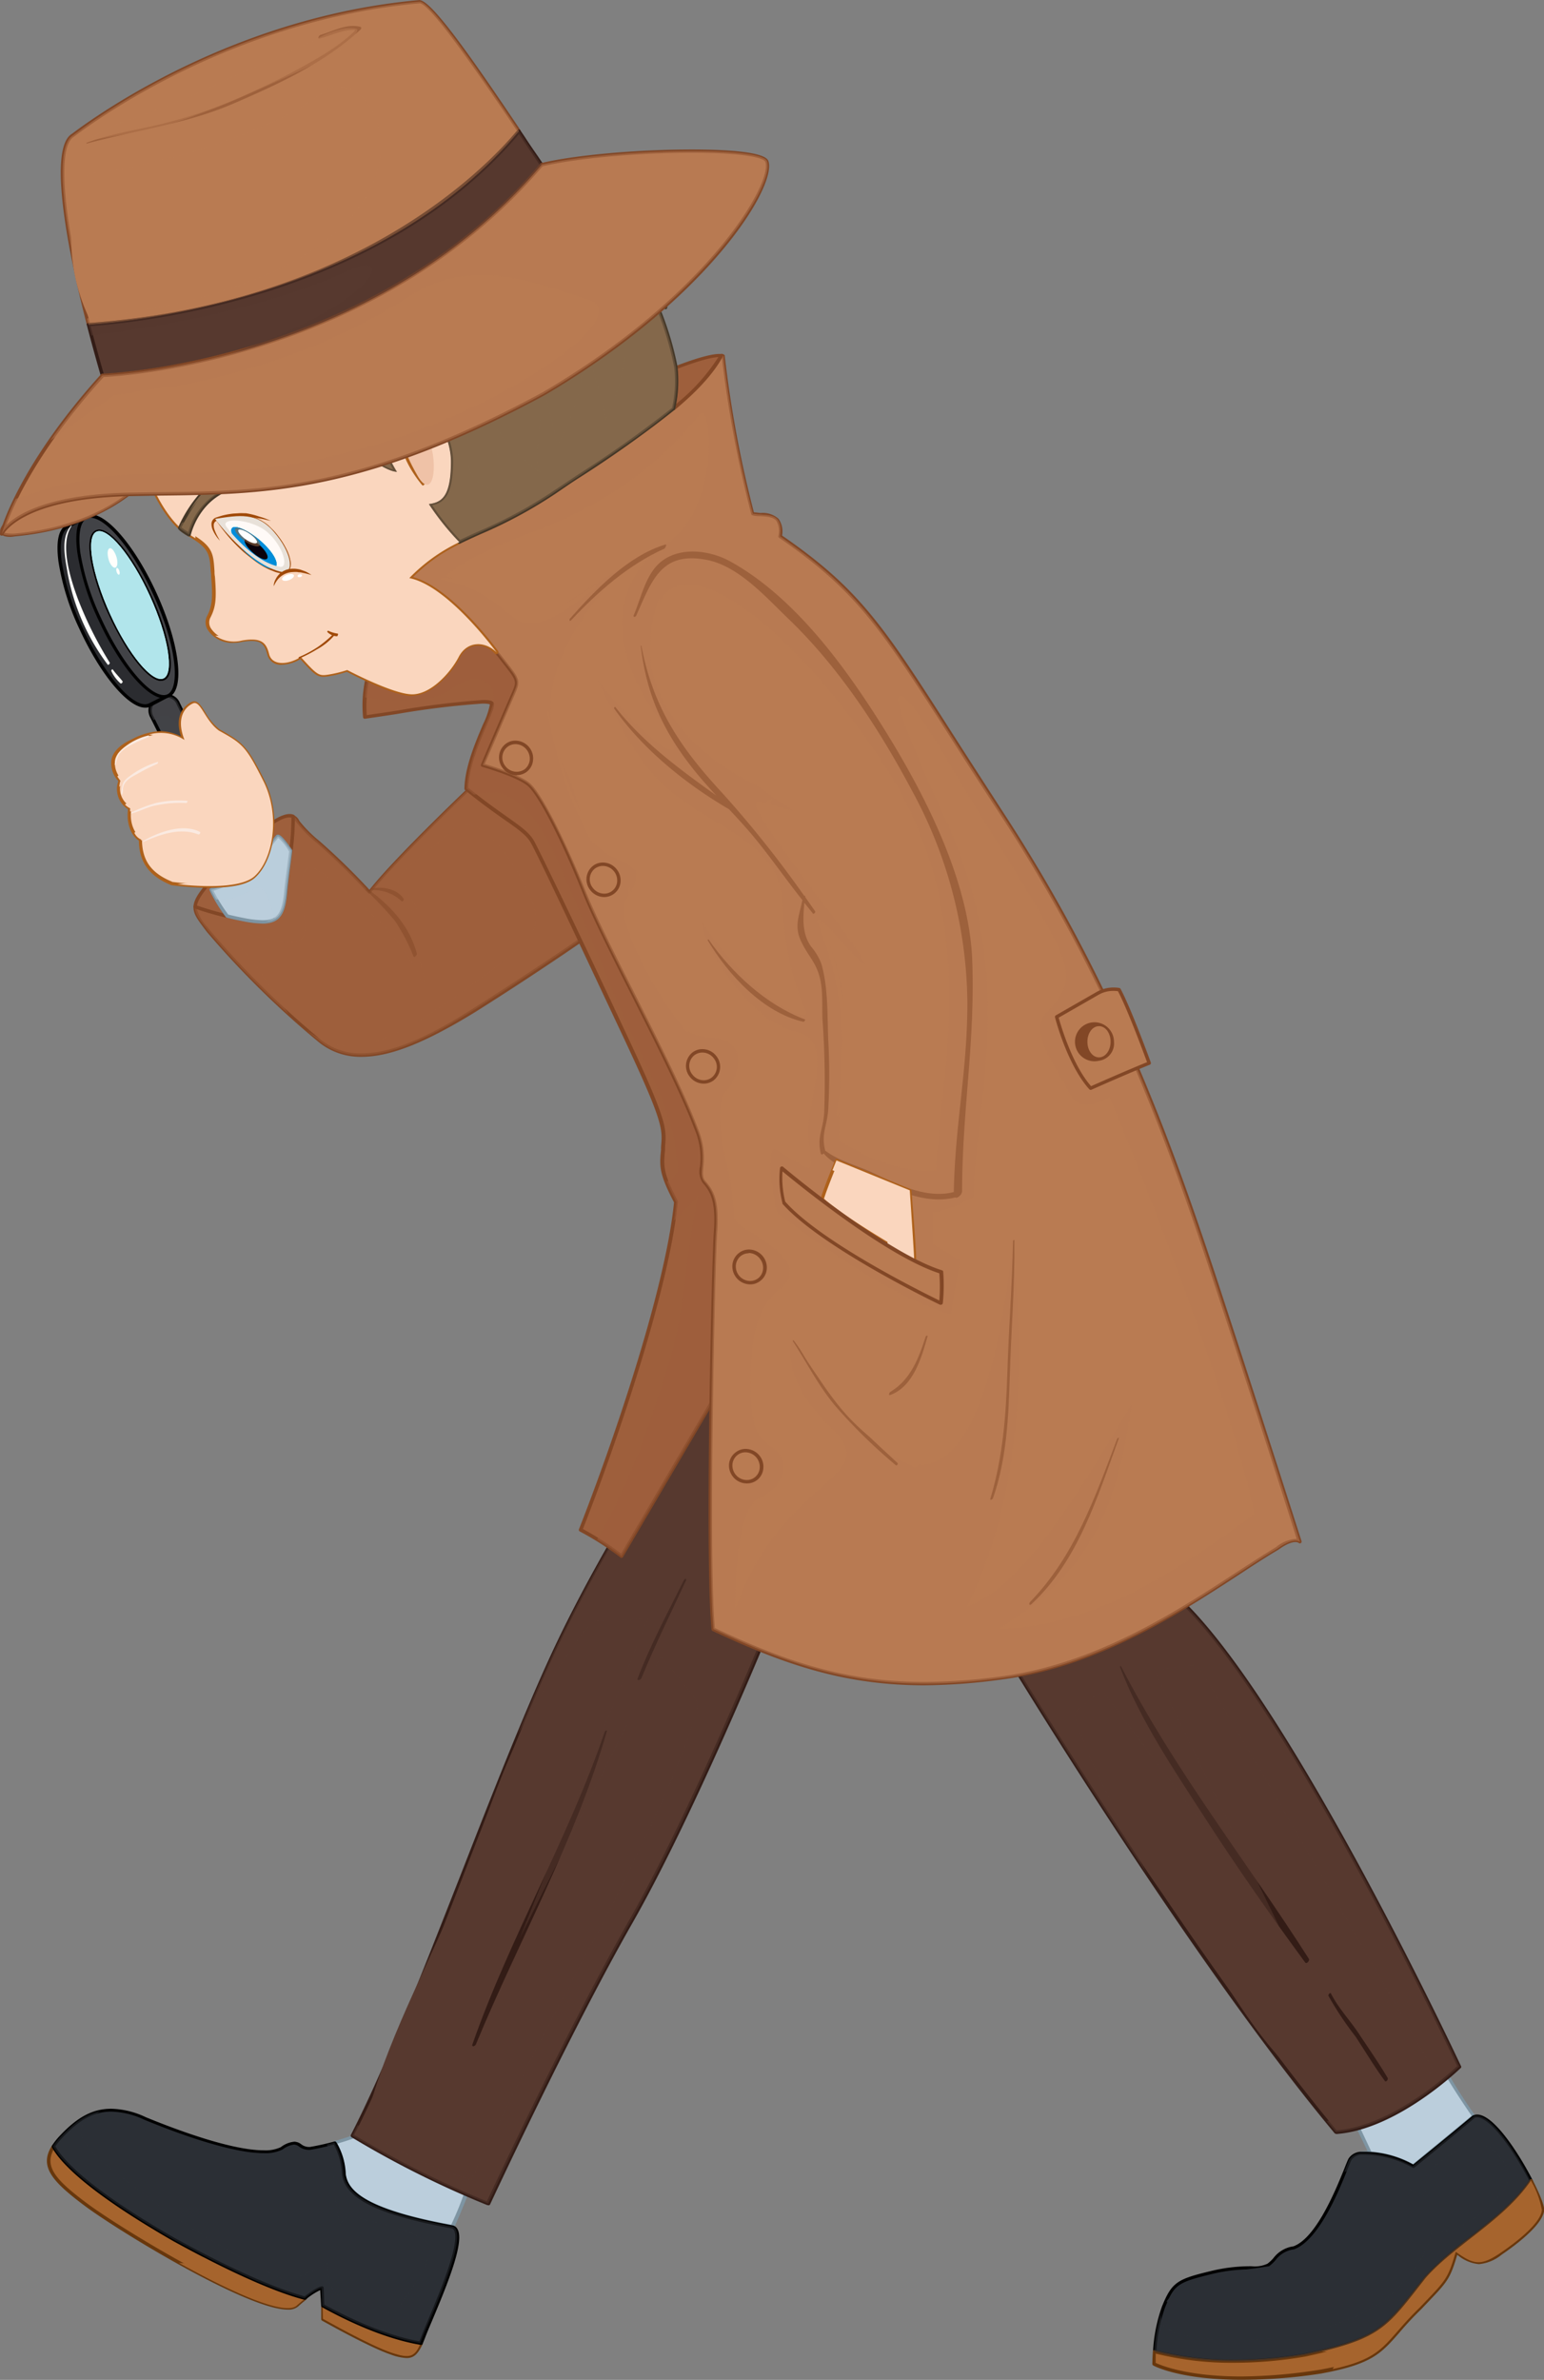
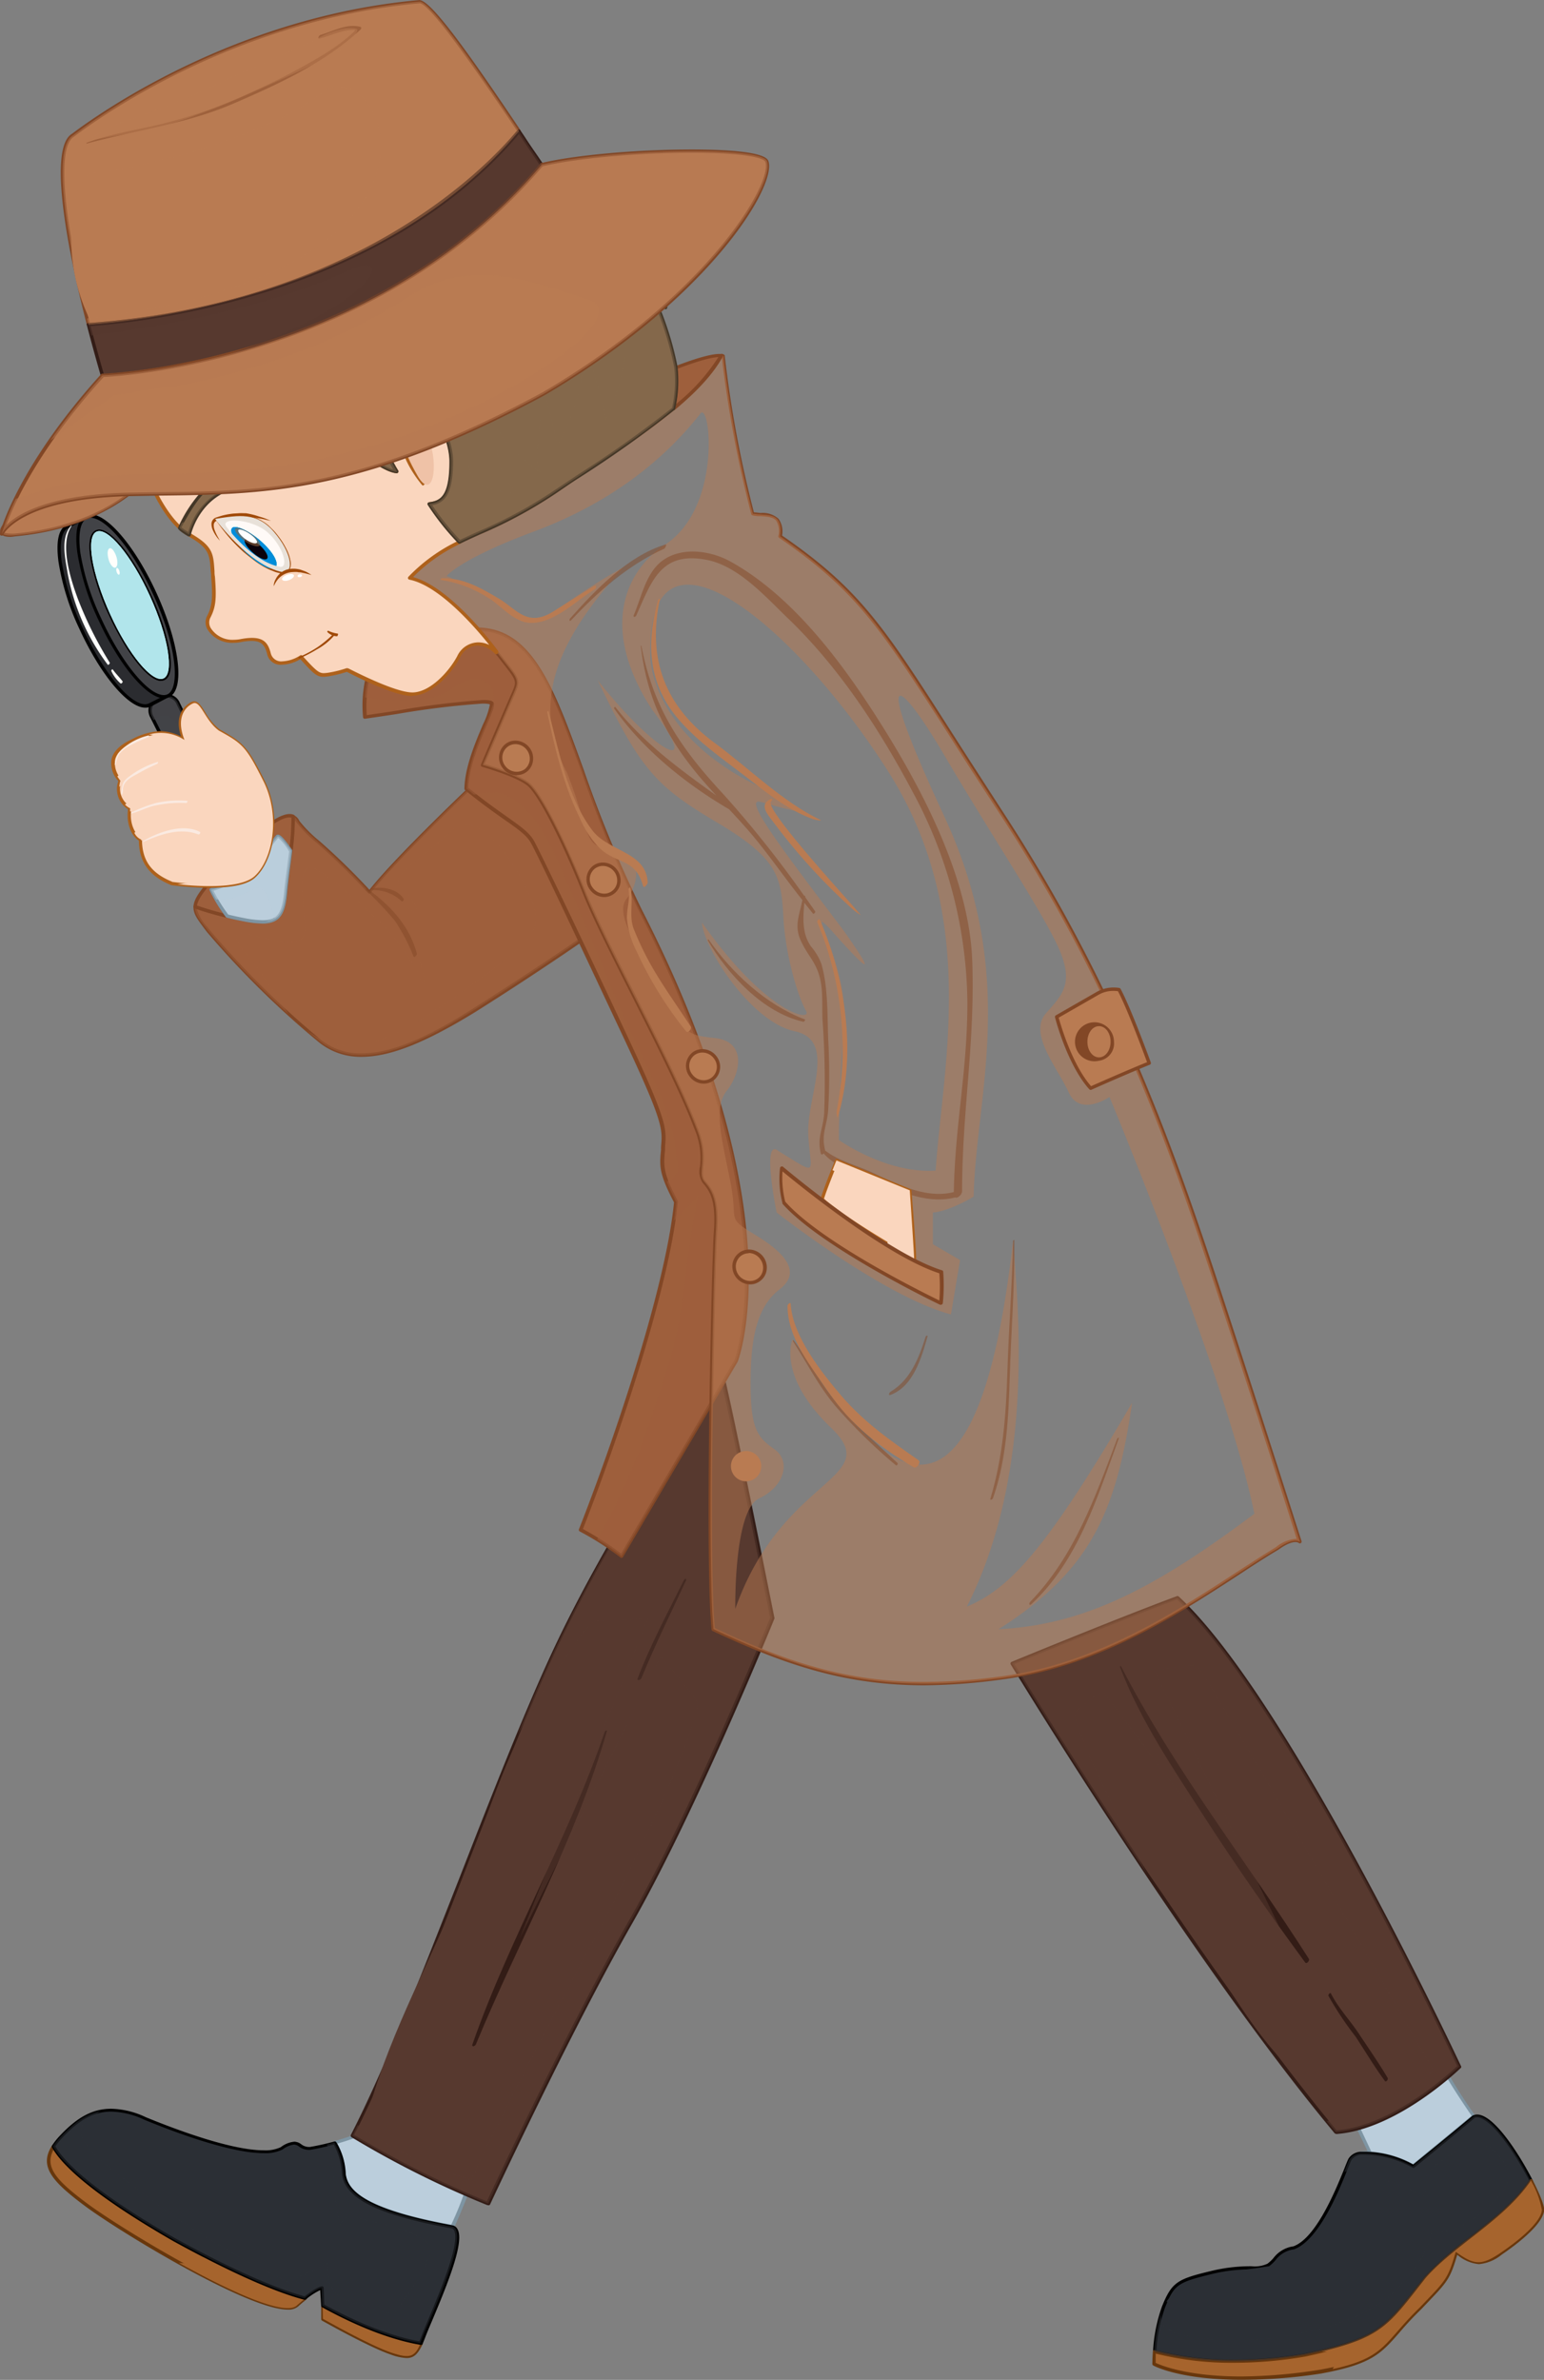
<svg xmlns="http://www.w3.org/2000/svg" viewBox="0 0 227.31 350.22">
  <rect x="0" y="0" width="227.31" height="350.22" fill="#808080" stroke="none" />
  <defs>
    <style>.cls-1{fill:none;}.cls-2{isolation:isolate;}.cls-20,.cls-3{fill:#bbcedc;}.cls-4{fill:#7e95a3;}.cls-30,.cls-5{fill:#2b2f35;}.cls-6,.cls-8{fill:#a6642d;}.cls-7{fill:#68370c;}.cls-11,.cls-13,.cls-16,.cls-20,.cls-23,.cls-25,.cls-27,.cls-39,.cls-41,.cls-45,.cls-47,.cls-49,.cls-8{mix-blend-mode:multiply;}.cls-31,.cls-49,.cls-9{fill:#57392f;}.cls-10{fill:#331c16;}.cls-11,.cls-13,.cls-20,.cls-25,.cls-27,.cls-45,.cls-48,.cls-49{opacity:0.5;}.cls-12,.cls-13{fill:#424347;}.cls-14{fill:#2b2c30;}.cls-15{fill:#b1e5eb;}.cls-17{fill:#fffffc;}.cls-18,.cls-25,.cls-29{fill:#9e5f3c;}.cls-19{fill:#824726;}.cls-21,.cls-23{fill:#fad6be;}.cls-22{fill:#ae611b;}.cls-24{fill:#faeae1;}.cls-26,.cls-27,.cls-50{fill:#b97b52;}.cls-28,.cls-29,.cls-30,.cls-31,.cls-46,.cls-48,.cls-50{mix-blend-mode:screen;}.cls-32{clip-path:url(#clip-path);}.cls-33,.cls-45,.cls-46,.cls-48{fill:#84684b;}.cls-34{fill:#443727;}.cls-35{fill:#fffaf7;}.cls-36{fill:#a04907;}.cls-37{fill:#008ddc;}.cls-38{fill:#008ecb;}.cls-39,.cls-41{opacity:0.6;}.cls-40{fill:#0a010b;}.cls-41{fill:#91633e;}.cls-42{fill:#fff;}.cls-43{fill:#00a1de;}.cls-44{fill:#e8e1d9;}.cls-47{fill:#efc2a7;}</style>
    <clipPath id="clip-path" transform="translate(-3.86 -5.99)">
      <path class="cls-1" d="M21.83,71.9,102.2,38.42l5,33-29.67,39-28,4.33S22.47,104,21.83,71.9Z" />
    </clipPath>
  </defs>
  <g class="cls-2">
    <g id="Layer_1" data-name="Layer 1">
      <path class="cls-3" d="M211.89,324.78c6-4.84,9-7.36,9-7.36a70.57,70.57,0,0,1-4.38-6.9s-8.67,6.8-13.24,7.36l2.33,4.95a5.58,5.58,0,0,0-1.33,0A15,15,0,0,1,211.89,324.78Z" transform="translate(-3.86 -5.99)" />
      <path class="cls-4" d="M211.89,325l-.12,0a14.53,14.53,0,0,0-7.24-1.9h-.3a.23.23,0,0,1-.26-.23.24.24,0,0,1,.22-.26,6.11,6.11,0,0,1,1-.06L203,318a.27.27,0,0,1,0-.23.25.25,0,0,1,.19-.12c4.45-.55,13-7.25,13.12-7.32a.25.25,0,0,1,.21,0,.21.21,0,0,1,.16.13,74.9,74.9,0,0,0,4.37,6.87.25.25,0,0,1-.05.33s-3.05,2.57-8.95,7.37A.28.28,0,0,1,211.89,325Zm-6.14-2.38a14.89,14.89,0,0,1,6.12,1.83c5-4.08,7.93-6.51,8.64-7.11-2.65-3.87-3.77-5.81-4.13-6.47-1.41,1.09-8.52,6.42-12.79,7.18Z" transform="translate(-3.86 -5.99)" />
      <path class="cls-5" d="M196.05,352.56c11.28-2.42,11.93-4,17.71-11.37,4.28-4.88,11.45-8.43,15.48-14.31-2.25-4.39-6.24-10.29-8.4-9.46,0,0-3,2.52-9,7.36a15,15,0,0,0-7.67-1.93,2.12,2.12,0,0,0-1.65.91c-.65,1.21-4,11.47-8.3,13.05-2.42.47-2.51,1.68-3.73,2.52s-3.44-.1-8.38,1.11-5.6,1.59-7,5a23.4,23.4,0,0,0-1.32,6.58C176.88,352.89,184.81,354.51,196.05,352.56Z" transform="translate(-3.86 -5.99)" />
      <path d="M185.63,353.73h0a45.66,45.66,0,0,1-11.84-1.43.24.24,0,0,1-.18-.26,23.27,23.27,0,0,1,1.33-6.66c1.45-3.56,2.25-4,7.17-5.18a24.35,24.35,0,0,1,6-.71,4.47,4.47,0,0,0,2.34-.37,5.34,5.34,0,0,0,.91-.86,4.44,4.44,0,0,1,2.92-1.7c3.39-1.25,6.29-8.45,7.53-11.52.27-.68.47-1.18.59-1.4a2.26,2.26,0,0,1,1.84-1h.34a15,15,0,0,1,7.34,1.88c5.81-4.72,8.78-7.23,8.81-7.25l.07,0a1.35,1.35,0,0,1,.53-.1c2.54,0,6.34,6.08,8.18,9.68a.24.24,0,0,1,0,.26c-2.33,3.39-5.68,6-8.92,8.53a47.22,47.22,0,0,0-6.58,5.79l-1,1.23c-5,6.4-6.18,7.92-16.89,10.23A62,62,0,0,1,185.63,353.73Zm-11.52-1.86a45.44,45.44,0,0,0,11.51,1.36h0a61.8,61.8,0,0,0,10.37-.91c10.52-2.27,11.69-3.76,16.6-10.05l1-1.24a48.37,48.37,0,0,1,6.67-5.87c3.16-2.47,6.44-5,8.72-8.3-2.39-4.63-5.78-9.27-7.67-9.27a1.06,1.06,0,0,0-.31.05c-.35.3-3.36,2.82-8.92,7.34a.26.26,0,0,1-.28,0,14.53,14.53,0,0,0-7.24-1.9h-.3a1.83,1.83,0,0,0-1.44.78c-.11.2-.31.7-.57,1.34C201,328.36,198,335.7,194.36,337a4,4,0,0,0-2.68,1.55,5.27,5.27,0,0,1-1,.94,4.68,4.68,0,0,1-2.62.46,23.93,23.93,0,0,0-5.86.7c-5,1.22-5.48,1.58-6.81,4.88A22.31,22.31,0,0,0,174.11,351.87Z" transform="translate(-3.86 -5.99)" />
      <path class="cls-6" d="M229.24,326.88c-4,5.88-11.2,9.43-15.48,14.31-5.78,7.36-6.43,8.95-17.71,11.37-11.24,1.95-19.17.33-22.21-.5-.07,1.08-.07,1.81-.07,1.81s7,3.82,24.51,1.12c9.79-1.77,8.95-3.92,14.64-9.42,3.91-4.1,4.1-4.1,5.31-8.2,2.61,1.86,3.64,2.14,6.53.19s6-4.57,6.15-6.34A13.22,13.22,0,0,0,229.24,326.88Z" transform="translate(-3.86 -5.99)" />
      <path class="cls-7" d="M186.64,356.2c-9,0-12.84-2-13-2.11a.26.26,0,0,1-.13-.22s0-.75.08-1.83a.24.24,0,0,1,.1-.19.26.26,0,0,1,.21,0,44.94,44.94,0,0,0,11.71,1.41,61.82,61.82,0,0,0,10.38-.91c10.52-2.27,11.69-3.76,16.6-10.05l1-1.24a48.37,48.37,0,0,1,6.67-5.87c3.2-2.5,6.52-5.09,8.81-8.42a.27.27,0,0,1,.22-.11.25.25,0,0,1,.2.14c.43.82,1.79,3.57,1.7,4.47-.23,2.22-4.46,5.3-6.26,6.52a6.14,6.14,0,0,1-3.34,1.39h0a5.7,5.7,0,0,1-3.19-1.38c-1.07,3.59-1.41,3.94-4.57,7.24l-.7.74a46.66,46.66,0,0,0-3.27,3.5c-2.7,3.08-4.05,4.63-11.5,6A76.66,76.66,0,0,1,186.64,356.2ZM174,353.71c.74.35,4.66,2,12.62,2a76.86,76.86,0,0,0,11.61-1c7.27-1.32,8.58-2.82,11.2-5.82.88-1,1.88-2.16,3.29-3.53l.7-.73c3.13-3.27,3.42-3.56,4.44-7a33.17,33.17,0,0,0-3.93,3.69l-1,1.23c-5,6.4-6.18,7.92-16.89,10.23a62.06,62.06,0,0,1-10.48.92,46.11,46.11,0,0,1-11.55-1.35C174,353,174,353.48,174,353.71Zm44.42-16.5a5.79,5.79,0,0,0,3.12,1.44h0a5.77,5.77,0,0,0,3.06-1.3c3.63-2.47,5.89-4.77,6-6.16a11.62,11.62,0,0,0-1.45-3.82c-2.32,3.22-5.55,5.75-8.68,8.19C219.82,336.12,219.12,336.66,218.44,337.21Z" transform="translate(-3.86 -5.99)" />
      <path class="cls-8" d="M229.24,326.88c-4,5.88-11.2,9.43-15.48,14.31-5.36,6.82-6.32,8.68-15.39,10.85a16.49,16.49,0,0,1,2.62.13s.06,0,0,.06a6.91,6.91,0,0,1-.94,2.4c7.89-1.72,7.51-3.92,12.82-9.06,3.91-4.1,4.1-4.1,5.31-8.2,2.61,1.86,3.64,2.14,6.53.19s6-4.57,6.15-6.34A13.22,13.22,0,0,0,229.24,326.88Z" transform="translate(-3.86 -5.99)" />
      <path class="cls-9" d="M152.86,250.75s26,43,47.67,69c9-.66,18.17-9.66,18.17-9.66s-25.17-54-41.5-69C168.2,244.42,152.86,250.75,152.86,250.75Z" transform="translate(-3.86 -5.99)" />
      <path class="cls-10" d="M200.53,320a.25.25,0,0,1-.19-.09c-21.43-25.71-47.43-68.6-47.69-69a.22.22,0,0,1,0-.21.26.26,0,0,1,.14-.15c.15-.06,15.44-6.37,24.34-9.67a.27.27,0,0,1,.26.05c16.18,14.86,41.3,68.54,41.55,69.08a.23.23,0,0,1,0,.28c-.09.09-9.33,9.08-18.32,9.74Zm-47.3-69.13c2.16,3.56,26.87,43.95,47.41,68.62,8.2-.68,16.62-8.39,17.75-9.46-1.54-3.28-25.58-54.13-41.25-68.66C168.89,244.44,155.31,250,153.23,250.87Z" transform="translate(-3.86 -5.99)" />
      <path class="cls-10" d="M196.56,294.26c-9.19-14.41-19.84-27.83-27.68-43.1,0-.08-.16.08-.14.14,3,7.86,7.93,15.12,12.49,22.17,4.68,7.25,9.68,14.37,14.79,21.33C196.23,295.08,196.71,294.49,196.56,294.26Z" transform="translate(-3.86 -5.99)" />
      <path class="cls-10" d="M208.16,311.79c-1.33-2.24-2.83-4.39-4.27-6.56-1.33-2-3-3.73-4.09-5.89-.1-.2-.44.19-.36.37a48.74,48.74,0,0,0,4,6c1.43,2.18,2.77,4.43,4.31,6.52C207.9,312.45,208.28,312,208.16,311.79Z" transform="translate(-3.86 -5.99)" />
      <path class="cls-3" d="M70.44,333.65c2.26-5.11,2.26-5.71,2.26-5.71l-15.35-8.09a36.65,36.65,0,0,1-4.22,1.45,9.45,9.45,0,0,1,1.35,4.56C54.92,329.3,59.52,331.68,70.44,333.65Z" transform="translate(-3.86 -5.99)" />
      <path class="cls-4" d="M70.44,333.9h0c-10.87-2-15.7-4.36-16.16-8a9.38,9.38,0,0,0-1.31-4.46.27.27,0,0,1,0-.23.26.26,0,0,1,.17-.15,35.68,35.68,0,0,0,4.19-1.44.24.24,0,0,1,.22,0l15.35,8.09a.25.25,0,0,1,.13.22c0,.11-.11.9-2.28,5.82A.24.24,0,0,1,70.44,333.9ZM53.53,321.44a10.69,10.69,0,0,1,1.2,4.4c.29,2.24,2.32,5.12,15.56,7.53a46.33,46.33,0,0,0,2.13-5.29l-15.08-7.95A38.24,38.24,0,0,1,53.53,321.44Z" transform="translate(-3.86 -5.99)" />
      <path class="cls-6" d="M51.4,347.22s6.9,3.93,10.12,5c2.73.91,3.4.61,4.27-1.41-5.74-1-11.73-4-14.44-5.53Z" transform="translate(-3.86 -5.99)" />
      <path class="cls-7" d="M63.73,353h0a7.58,7.58,0,0,1-2.29-.5c-3.2-1.07-9.88-4.86-10.16-5a.26.26,0,0,1-.13-.21l0-1.94a.24.24,0,0,1,.12-.22.25.25,0,0,1,.25,0c3,1.65,8.77,4.56,14.36,5.5a.25.25,0,0,1,.19.35C65.45,352.24,64.91,353,63.73,353Zm-12.08-5.89A84.3,84.3,0,0,0,61.59,352a7.31,7.31,0,0,0,2.14.48c.76,0,1.19-.35,1.7-1.46a49.59,49.59,0,0,1-13.82-5.29Z" transform="translate(-3.86 -5.99)" />
      <path class="cls-8" d="M51.4,347.22s6.9,3.93,10.12,5c2.73.91,3.4.61,4.27-1.41-5.74-1-11.73-4-14.44-5.53Z" transform="translate(-3.86 -5.99)" />
      <path class="cls-6" d="M11.74,321.85c-1.85,2.89-.05,5,4.8,8.59,5.59,4.17,28.08,17.73,31.05,14.76.45-.39.84-.72,1.2-1-2.19-.54-7.94-2.39-19.26-8.61C16.72,328.24,12.88,323.93,11.74,321.85Z" transform="translate(-3.86 -5.99)" />
      <path class="cls-7" d="M46.2,345.87h0c-5.94,0-24.88-11.56-29.81-15.23s-6.82-5.87-4.86-8.93a.28.28,0,0,1,.22-.11.23.23,0,0,1,.21.13c1,1.9,4.72,6.2,17.69,13.64,11.49,6.31,17.25,8.11,19.2,8.59a.25.25,0,0,1,.18.19.25.25,0,0,1-.09.25c-.35.28-.74.6-1.18,1A2.19,2.19,0,0,1,46.2,345.87ZM11.74,322.34c-1.38,2.57.46,4.56,4.94,7.9,5.23,3.89,23.94,15.13,29.52,15.13h0a1.71,1.71,0,0,0,1.22-.35l.82-.7c-2.68-.73-8.39-2.78-18.83-8.51C17.61,329,13.26,324.79,11.74,322.34Z" transform="translate(-3.86 -5.99)" />
      <path class="cls-8" d="M33.76,337.84a.9.9,0,0,1-.46,1,2.68,2.68,0,0,1-1.83.26L30.21,339c7.64,4.25,15.69,7.93,17.38,6.24.45-.39.84-.72,1.2-1C46.89,343.73,42.31,342.27,33.76,337.84Z" transform="translate(-3.86 -5.99)" />
      <path class="cls-5" d="M70.44,333.65c-10.92-2-15.52-4.35-16-7.79a9.45,9.45,0,0,0-1.35-4.56c-1.09.3-2.33.59-3.63.81-1.91.12-1.43-1.78-4.17,0-3.09,1.67-12-1.07-20.11-4.4-5.59-2.5-8.92-.95-12.37,2.74a9.15,9.15,0,0,0-1.11,1.4c1.14,2.08,5,6.39,17.79,13.74,11.32,6.22,17.07,8.07,19.26,8.61,1.89-1.5,2.49-1.5,2.49-1.5l.07,2.58c2.71,1.51,8.7,4.56,14.44,5.53.15-.35.31-.75.49-1.21C67.47,346.51,73.18,334.37,70.44,333.65Z" transform="translate(-3.86 -5.99)" />
      <path d="M65.79,351.06h0c-5.67-.95-11.53-3.89-14.52-5.55a.23.23,0,0,1-.13-.21L51,343a9.69,9.69,0,0,0-2.1,1.37.27.27,0,0,1-.21.05c-2.44-.61-8.2-2.53-19.32-8.64C17,328.68,12.82,324.35,11.52,322a.27.27,0,0,1,0-.26,9.79,9.79,0,0,1,1.13-1.43c2.65-2.83,4.92-4,7.61-4a12.5,12.5,0,0,1,5.05,1.24c4.43,1.82,12.58,4.88,17.39,4.88a5.37,5.37,0,0,0,2.51-.47,3.78,3.78,0,0,1,2-.8,1.76,1.76,0,0,1,1,.38,1.87,1.87,0,0,0,1.3.39,35.39,35.39,0,0,0,3.58-.8.24.24,0,0,1,.27.09,9.72,9.72,0,0,1,1.4,4.69c.29,2.25,2.34,5.14,15.76,7.57a1.06,1.06,0,0,1,.72.6c1,1.91-1.48,8-3.82,13.55-.38.89-.69,1.63-.88,2.13s-.34.86-.49,1.22A.25.25,0,0,1,65.79,351.06ZM51.6,345.13c3,1.64,8.58,4.43,14,5.4.13-.31.26-.64.4-1s.51-1.25.89-2.15c1.66-3.94,4.75-11.27,3.84-13.13a.58.58,0,0,0-.39-.33c-10.85-2-15.68-4.36-16.14-8A9.92,9.92,0,0,0,53,321.58a35,35,0,0,1-3.48.78h-.21a2.35,2.35,0,0,1-1.42-.48,1.33,1.33,0,0,0-.74-.3,3.6,3.6,0,0,0-1.7.73,5.79,5.79,0,0,1-2.76.54c-4.89,0-13.12-3.08-17.58-4.92a12,12,0,0,0-4.86-1.2c-2.53,0-4.7,1.16-7.24,3.88a9.54,9.54,0,0,0-1,1.24c1.14,2,4.94,6.24,17.62,13.51,11.26,6.19,17,8,19.08,8.56,1.8-1.4,2.44-1.48,2.55-1.48a.23.23,0,0,1,.25.24Z" transform="translate(-3.86 -5.99)" />
      <path class="cls-9" d="M109.93,207.61S94.7,228.92,85.2,249.42s-20.5,53.33-29.5,70.83a138.89,138.89,0,0,0,20,10s11.5-24.83,21-41.5,20.83-44.66,20.83-44.66S111.5,213.64,109.93,207.61Z" transform="translate(-3.86 -5.99)" />
      <path class="cls-10" d="M75.7,330.5h-.09a142.61,142.61,0,0,1-20-10,.27.27,0,0,1-.1-.33c4.91-9.54,10.53-23.93,16-37.85,4.54-11.63,9.23-23.66,13.55-33,9.4-20.28,24.61-41.63,24.76-41.84a.24.24,0,0,1,.25-.1.28.28,0,0,1,.2.18c1.55,6,7.53,36.18,7.6,36.49a.24.24,0,0,1,0,.14c-.11.28-11.45,28.21-20.85,44.7s-20.87,41.23-21,41.48A.24.24,0,0,1,75.7,330.5ZM56,320.16a144.63,144.63,0,0,0,19.54,9.78c1.15-2.47,12-25.64,20.91-41.31,9.15-16.06,20.15-43,20.79-44.57-.32-1.63-5.76-29-7.45-35.86-2.22,3.16-15.76,22.7-24.4,41.32-4.31,9.31-9,21.33-13.53,33C66.5,296.3,60.92,310.59,56,320.16Z" transform="translate(-3.86 -5.99)" />
      <path class="cls-10" d="M92.89,260.84c-5.37,15.78-14,30.31-19.48,46-.15.45.4.27.51,0,6.32-15.28,14.71-30.13,19.28-46.07C93.28,260.5,93,260.67,92.89,260.84Z" transform="translate(-3.86 -5.99)" />
      <path class="cls-10" d="M104.55,238.51c-2.36,4.76-4.91,9.47-6.8,14.44-.18.47.42.28.54,0,2-4.87,4.34-9.6,6.57-14.38C105,238.25,104.66,238.28,104.55,238.51Z" transform="translate(-3.86 -5.99)" />
      <g class="cls-11">
        <path class="cls-9" d="M109.93,207.61S94.7,228.92,85.2,249.42c-1.68,3.61-3.39,7.6-5.14,11.83,3.32-5.66,10-16.73,11.68-16.73,2.19,0,7.51-.37,7.51-.37L80.38,291.22l20.7-41.39a69.55,69.55,0,0,1,5.31,6.41c1.1,1.83-7,20-15,35-15.2,28.39-18.13,35.54-18.13,35.54a55,55,0,0,1-16.75-8.08l-.79,1.57a138.89,138.89,0,0,0,20,10s11.5-24.83,21-41.5,20.83-44.66,20.83-44.66S111.5,213.64,109.93,207.61Z" transform="translate(-3.86 -5.99)" />
      </g>
      <g class="cls-11">
        <path class="cls-9" d="M218.7,310.09s-25.17-54-41.5-69c-9,3.33-24.34,9.66-24.34,9.66s8.5,14.05,19.82,30.94c-3.09-6-11.43-22.62-10.48-23.73a21.89,21.89,0,0,1,4.06-3.09l25.91,34.6L173.8,251.78s5.41-.78,6.19-.78,34.8,59.55,34.8,59.55-4,5.89-15.6,7.58c.45.54.89,1.09,1.34,1.62C209.53,319.09,218.7,310.09,218.7,310.09Z" transform="translate(-3.86 -5.99)" />
      </g>
      <path class="cls-12" d="M32.82,115a2.41,2.41,0,0,1-.8,3.29h0a2.41,2.41,0,0,1-3.1-1.36l-2.71-5.44a1.94,1.94,0,0,1,1.07-2.79h0a1.92,1.92,0,0,1,2.83.86Z" transform="translate(-3.86 -5.99)" />
      <path d="M31.19,118.73A2.9,2.9,0,0,1,28.7,117L26,111.6a2.17,2.17,0,0,1,1.18-3.13,2.79,2.79,0,0,1,1.26-.33,2.06,2.06,0,0,1,1.9,1.3L33,114.88a3.09,3.09,0,0,1,.26,2.1,2.22,2.22,0,0,1-1.17,1.53A2.16,2.16,0,0,1,31.19,118.73Zm-2.76-10.09a2.29,2.29,0,0,0-1,.28,1.71,1.71,0,0,0-1,2.45l2.71,5.43a2.41,2.41,0,0,0,2.05,1.43,1.59,1.59,0,0,0,.72-.17,1.75,1.75,0,0,0,.91-1.2,2.6,2.6,0,0,0-.23-1.76l-2.71-5.43A1.58,1.58,0,0,0,28.43,108.64Z" transform="translate(-3.86 -5.99)" />
      <path class="cls-13" d="M32.82,115l-2.71-5.44a1.92,1.92,0,0,0-2.83-.86,1.94,1.94,0,0,0-1.07,2.79l.24.48.83-.41a1.73,1.73,0,0,1,1.42-.13,3.49,3.49,0,0,1,1.13,1,2.58,2.58,0,0,1,.62,1.07c.07.36-.27.65-.54.81a12.51,12.51,0,0,1-1.57.74l-.32.12.9,1.8a2.41,2.41,0,0,0,3.1,1.36A2.41,2.41,0,0,0,32.82,115Z" transform="translate(-3.86 -5.99)" />
      <path class="cls-14" d="M26.92,104.22a37.24,37.24,0,0,0-3-9.49,35.78,35.78,0,0,0-5.56-8.87l-1.77-3.79-2.75,1.38c-2.24,1-1.36,7.74,2,15s7.84,12.32,10.09,11.29l2.93-1.48Z" transform="translate(-3.86 -5.99)" />
      <path d="M25.23,110.13h0c-2.53,0-6.6-4.87-9.67-11.57a36.34,36.34,0,0,1-3.09-9.91c-.39-3,0-4.88,1.25-5.43l2.74-1.37a.25.25,0,0,1,.19,0,.24.24,0,0,1,.15.13l1.75,3.75a36.35,36.35,0,0,1,5.58,8.91,37.48,37.48,0,0,1,3,9.52l1.87,4a.24.24,0,0,1-.12.33L26,110A1.9,1.9,0,0,1,25.23,110.13ZM16.45,82.41l-2.52,1.26c-1,.45-1.32,2.23-1,4.91A35.93,35.93,0,0,0,16,98.35c2.95,6.43,6.91,11.27,9.22,11.28h0a1.32,1.32,0,0,0,.53-.11l2.71-1.37-1.78-3.82a.14.14,0,0,1,0-.07,36.44,36.44,0,0,0-3-9.42A35.64,35.64,0,0,0,18.16,86L18.11,86Z" transform="translate(-3.86 -5.99)" />
      <path class="cls-12" d="M26.65,93.36c-3.32-7.26-7.84-12.31-10.08-11.29s-1.36,7.75,2,15,7.84,12.31,10.09,11.29S30,100.62,26.65,93.36ZM28,105.83c-1.61.73-5.12-3.5-7.86-9.47s-3.64-11.4-2-12.13,5.13,3.5,7.86,9.46S29.57,105.09,28,105.83Z" transform="translate(-3.86 -5.99)" />
      <path d="M28,108.75h0c-2.53,0-6.6-4.87-9.67-11.57a36.13,36.13,0,0,1-3.09-9.91c-.39-3,0-4.88,1.25-5.42a1.63,1.63,0,0,1,.73-.16c2.54,0,6.61,4.86,9.68,11.57,3.43,7.5,4.24,14.23,1.84,15.33A1.67,1.67,0,0,1,28,108.75ZM17.2,82.19a1.32,1.32,0,0,0-.53.11c-1,.44-1.31,2.23-1,4.91A35.87,35.87,0,0,0,18.76,97c2.95,6.43,6.91,11.28,9.22,11.28h0a1.32,1.32,0,0,0,.53-.11c1.85-.85,1.45-7-2.09-14.68C23.48,87,19.52,82.19,17.2,82.19Zm10.36,24c-1.88,0-5.11-4.08-7.68-9.7a34,34,0,0,1-2.67-8.09c-.29-1.7-.39-3.85.75-4.37a1.26,1.26,0,0,1,.51-.11c1.88,0,5.11,4.08,7.68,9.7a34.12,34.12,0,0,1,2.67,8.09c.29,1.71.39,3.85-.75,4.37A1.12,1.12,0,0,1,27.56,106.16ZM18.47,84.39a.73.73,0,0,0-.3.06c-.64.3-.82,1.73-.47,3.84a34.17,34.17,0,0,0,2.63,8c2.9,6.32,6.27,9.91,7.53,9.34.64-.3.82-1.73.47-3.84a34,34,0,0,0-2.63-8C23,87.91,19.91,84.39,18.47,84.39Z" transform="translate(-3.86 -5.99)" />
      <path class="cls-15" d="M18.07,84.23c-1.61.73-.7,6.17,2,12.13s6.25,10.2,7.86,9.47.7-6.17-2-12.14S19.68,83.49,18.07,84.23Z" transform="translate(-3.86 -5.99)" />
      <g class="cls-16">
        <path class="cls-15" d="M25.93,93.69c-2.73-6-6.25-10.2-7.86-9.46s-.7,6.17,2,12.13,6.25,10.2,7.86,9.47S28.66,99.66,25.93,93.69Zm-.77,4.67c-1,.44-3.09-2.11-4.73-5.7s-2.19-6.86-1.23-7.3,3.09,2.11,4.73,5.7S26.13,97.92,25.16,98.36Z" transform="translate(-3.86 -5.99)" />
      </g>
      <path class="cls-17" d="M21,87.92c.24.78.17,1.5-.16,1.6s-.79-.46-1-1.24-.17-1.49.16-1.6S20.73,87.14,21,87.92Z" transform="translate(-3.86 -5.99)" />
      <path class="cls-17" d="M21.43,90c.09.27.06.53-.05.56s-.28-.16-.36-.43-.06-.53.05-.56S21.35,89.73,21.43,90Z" transform="translate(-3.86 -5.99)" />
      <path class="cls-17" d="M20,103.48a55.75,55.75,0,0,1-4.68-9.37c-1-2.7-2.75-8-.93-10.71,0-.06,0-.13-.06-.06-1.59,1.77-.87,4.81-.53,6.92a32.14,32.14,0,0,0,5.9,13.52C19.83,103.93,20.09,103.61,20,103.48Z" transform="translate(-3.86 -5.99)" />
      <path class="cls-17" d="M21.89,106.23c-.46-.59-1-1.12-1.42-1.71-.09-.12-.26.12-.22.22a5.44,5.44,0,0,0,1.36,1.82C21.74,106.66,22,106.34,21.89,106.23Z" transform="translate(-3.86 -5.99)" />
      <path class="cls-18" d="M73.49,121.5S62,132.38,58.24,137.25c-6.13-6.62-9.21-8.41-10.54-10.41a1.35,1.35,0,0,0-.68-.71c.08,3.22-.7,7.3-1.06,11-.42,4.31-1.43,5.15-6.25,4.22a51.28,51.28,0,0,1-7.12-1.9c-.07,1.09.72,2,1.94,3.58,2.75,3.59,11.08,11.92,16.42,16.17s12.83,1.67,22.75-4.58,16.58-10.92,16.58-10.92S86.36,127.38,73.49,121.5Z" transform="translate(-3.86 -5.99)" />
      <path class="cls-19" d="M57.1,161.51h0a9.69,9.69,0,0,1-6.3-2.15,132.28,132.28,0,0,1-16.46-16.2l-.32-.42c-1-1.35-1.74-2.25-1.67-3.34a.24.24,0,0,1,.11-.19.29.29,0,0,1,.22,0,51.84,51.84,0,0,0,7.08,1.9,15,15,0,0,0,2.77.33c2.17,0,2.86-.93,3.19-4.34.12-1.2.29-2.47.45-3.69a51.84,51.84,0,0,0,.61-7.24.25.25,0,0,1,.11-.21.26.26,0,0,1,.24,0,1.62,1.62,0,0,1,.8.83,18.94,18.94,0,0,0,3,3,98.93,98.93,0,0,1,7.32,7.14c3.9-4.94,15-15.44,15.1-15.55a.23.23,0,0,1,.27,0c12.84,5.85,16.89,22.17,16.93,22.33a.22.22,0,0,1-.1.26c-.06,0-6.78,4.75-16.59,10.93C66.47,159.44,61.31,161.51,57.1,161.51ZM32.85,139.77a6.32,6.32,0,0,0,1.56,2.66l.32.42A130.84,130.84,0,0,0,51.1,159a9.25,9.25,0,0,0,6,2h0c4.11,0,9.18-2,16.46-6.63,9-5.69,15.41-10.11,16.43-10.82-.45-1.71-4.64-16.26-16.45-21.76-1.25,1.19-11.62,11.07-15.1,15.61a.28.28,0,0,1-.19.09.24.24,0,0,1-.2-.08,99.59,99.59,0,0,0-7.48-7.31A19,19,0,0,1,47.49,127a1.62,1.62,0,0,0-.22-.35,54.81,54.81,0,0,1-.62,6.82c-.16,1.22-.32,2.48-.44,3.67-.31,3.18-1,4.79-3.69,4.79a15.76,15.76,0,0,1-2.86-.34A53.94,53.94,0,0,1,32.85,139.77Z" transform="translate(-3.86 -5.99)" />
      <g class="cls-11">
        <path class="cls-18" d="M73.49,121.5S62,132.38,58.24,137.25c-6.13-6.62-9.21-8.41-10.54-10.41a1.35,1.35,0,0,0-.68-.71c.08,3.22-.7,7.3-1.06,11-.42,4.31-1.43,5.15-6.25,4.22a51.28,51.28,0,0,1-7.12-1.9c-.07,1.09.72,2,1.94,3.58a124.39,124.39,0,0,0,11.78,12.17,114.47,114.47,0,0,0-6.74-9.56c-2.64-3.52.68-2.09,4.4-1.32,6.37,1.32,4.61-1.32,4.39-7s1.76-4,6.6,0,8.79,8.13,10.77,12.75c1.32,3.07.66-4-4-9.67-2.41-2.86-1.1-2.86,3.3,0,1.1.87-.44-2.64-2.2-4s3.39-4.29,7.26-7.92c3.51-3.29,7.47,1.32,10.77,7.26,3.07,6.59,3.73,7-8.14,15.61-11.57,8.35-17.5,10.84-23.7,6.28.66.56,1.29,1.09,1.89,1.56,5.33,4.25,12.83,1.67,22.75-4.58s16.58-10.92,16.58-10.92S86.36,127.38,73.49,121.5Z" transform="translate(-3.86 -5.99)" />
      </g>
      <path class="cls-18" d="M44.67,129.12c.25-.35,1.2.9,2,2.11a35.86,35.86,0,0,0,.34-5.1c-1.26-.54-3.91,1-9.24,6.46-3.67,3.76-5.11,5.45-5.19,6.83,1,.36,2.7.89,4.72,1.38A22.28,22.28,0,0,1,35,136.93C39.25,136,43.17,130.9,44.67,129.12Z" transform="translate(-3.86 -5.99)" />
      <path class="cls-19" d="M37.31,141.05h-.06c-2.06-.5-3.71-1-4.74-1.39a.24.24,0,0,1-.17-.25c.09-1.44,1.46-3.08,5.26-7,5-5.15,8-7.17,9.52-6.51a.27.27,0,0,1,.15.23,37.67,37.67,0,0,1-.34,5.13.26.26,0,0,1-.19.22.26.26,0,0,1-.27-.11,7.22,7.22,0,0,0-1.65-2l-.32.38c-1.72,2.07-5.25,6.32-9.21,7.39a25.33,25.33,0,0,0,2.22,3.55.26.26,0,0,1,0,.29A.26.26,0,0,1,37.31,141.05Zm-4.45-1.8c.91.31,2.23.73,3.85,1.14a20.39,20.39,0,0,1-2-3.37.31.31,0,0,1,0-.21.31.31,0,0,1,.17-.13c3.91-.89,7.5-5.21,9.23-7.29l.36-.43a.36.36,0,0,1,.3-.15c.18,0,.52,0,1.73,1.73a35.15,35.15,0,0,0,.26-4.22c-1.36-.34-4.33,1.84-8.81,6.44C34.58,136.23,33.06,138,32.86,139.25Z" transform="translate(-3.86 -5.99)" />
      <path class="cls-3" d="M44.67,129.12c-1.5,1.78-5.42,6.83-9.72,7.81a22.28,22.28,0,0,0,2.36,3.87c.75.18,1.55.36,2.4.52,4.82.93,5.83.09,6.25-4.22.19-1.91.49-3.92.72-5.87C45.87,130,44.92,128.77,44.67,129.12Z" transform="translate(-3.86 -5.99)" />
      <path class="cls-4" d="M42.52,141.91h0a15.76,15.76,0,0,1-2.86-.34c-.78-.15-1.57-.32-2.41-.53a.23.23,0,0,1-.14-.09,23.13,23.13,0,0,1-2.4-3.93.31.31,0,0,1,0-.21.31.31,0,0,1,.17-.13c3.91-.89,7.5-5.21,9.23-7.29l.36-.43a.36.36,0,0,1,.3-.15c.19,0,.58,0,2.11,2.28a.33.33,0,0,1,0,.17c-.09.73-.18,1.46-.28,2.19-.16,1.22-.32,2.48-.44,3.67C45.9,140.3,45.24,141.91,42.52,141.91Zm-5.06-1.33c.8.19,1.55.36,2.29.5a15,15,0,0,0,2.77.33c2.17,0,2.86-.93,3.19-4.34.12-1.2.29-2.46.45-3.68.09-.7.18-1.4.26-2.09a6.88,6.88,0,0,0-1.6-2l-.32.38c-1.72,2.07-5.25,6.32-9.21,7.39A24,24,0,0,0,37.46,140.58Z" transform="translate(-3.86 -5.99)" />
      <path class="cls-20" d="M44.67,129.12c-1.5,1.78-5.42,6.83-9.72,7.81a13.08,13.08,0,0,0,.74,1.42,8.38,8.38,0,0,0,3.4-.47,13.42,13.42,0,0,0,1.89-1,1.68,1.68,0,0,1,1-.28c.87.18,1.25,1.16,1.51,1.9s.5,1.7.77,2.54a.06.06,0,0,1,0,.07,6.62,6.62,0,0,1-1.28.49c2.08-.16,2.69-1.46,3-4.54.19-1.91.49-3.92.72-5.87C45.87,130,44.92,128.77,44.67,129.12Z" transform="translate(-3.86 -5.99)" />
      <path class="cls-21" d="M29.11,136s9.5,1.38,12.19-1.06,3.88-8.87,1.31-14-3.06-5.5-6.56-7.44c-2.06-1.5-2.69-4.5-3.81-4s-2.56,2.07-1.25,5.38c-3.19-1.81-5.25-.94-7.56.12s-4.19,2.94-1.88,5.88A3.29,3.29,0,0,0,23,124.94c-.44,2.69.94,4.44,1.56,4.56C24.55,132.25,25.49,134.5,29.11,136Z" transform="translate(-3.86 -5.99)" />
      <path class="cls-22" d="M34.69,136.64h0a45.29,45.29,0,0,1-5.61-.39c-3.27-1.34-4.73-3.37-4.78-6.57-.75-.38-1.93-2.07-1.59-4.6a3.53,3.53,0,0,1-1.43-4.15,3.82,3.82,0,0,1-1-3.22c.28-1.16,1.29-2.15,3-2.93a10,10,0,0,1,4.15-1.2,7,7,0,0,1,3.07.78c-1.16-3.64,1.11-4.87,1.6-5.09a.84.84,0,0,1,.35-.07c.62,0,1.06.7,1.62,1.59a8.72,8.72,0,0,0,2.09,2.51c3.52,2,4.07,2.4,6.64,7.53,2.64,5.29,1.4,11.78-1.37,14.3C40.36,136.13,38.08,136.64,34.69,136.64Zm-5.48-.87a46.48,46.48,0,0,0,5.48.37c3.22,0,5.44-.48,6.44-1.38,2.64-2.39,3.73-8.76,1.26-13.71s-3-5.4-6.46-7.33a9.24,9.24,0,0,1-2.24-2.66c-.44-.7-.86-1.36-1.2-1.36a.4.4,0,0,0-.15,0c-1.28.57-2.25,2.2-1.12,5.06a.25.25,0,0,1-.07.28.26.26,0,0,1-.29,0,6.7,6.7,0,0,0-3.39-1,9.3,9.3,0,0,0-3.94,1.15c-1.08.49-2.42,1.35-2.72,2.59a3.42,3.42,0,0,0,.94,2.9.27.27,0,0,1,0,.23,3,3,0,0,0,1.31,3.76.27.27,0,0,1,.14.27c-.44,2.68,1,4.2,1.36,4.28a.24.24,0,0,1,.2.24c0,3.12,1.32,5,4.41,6.27Z" transform="translate(-3.86 -5.99)" />
      <path class="cls-22" d="M38.79,131.33A3.3,3.3,0,0,0,37.57,129a.44.44,0,0,0,.15-.25,5.86,5.86,0,0,0-.46-3,5.89,5.89,0,0,0,.32.54c.13.17.38-.18.32-.32-.79-1.68-1.58-3.75-1.1-5.65.05-.18.28-.94.08-1.14a12.07,12.07,0,0,0-2.41-1.43,10.71,10.71,0,0,1-3.56-3.17s-.11,0-.09.09a9.8,9.8,0,0,0,5.31,4.61c.43.15.13,2.56.16,3a7.7,7.7,0,0,0,.71,3,4.57,4.57,0,0,0-.81-.94c.13-.06.28-.27.23-.39-.32-.69-.16-1.32-.39-2a8.08,8.08,0,0,0-1.49-2.71,6.62,6.62,0,0,0-4-2c-3.66-.7-6.92,1.72-9.32,4.07,0,0,0,.17,0,.11,2.87-2.44,5.86-4.45,9.85-3.67a6.33,6.33,0,0,1,4,3.12c.66,1.07.47,2.28.91,3.36-3.16-2.48-9.85-1.19-13.15.59-.06,0-.15.25,0,.19,4.38-1.79,15.1-3.89,14.42,3.82a10.36,10.36,0,0,0-4.66-1.46,12.17,12.17,0,0,0-8.07,2c-.06.05-.12.25,0,.19,3.66-2,9.29-2.86,12.73.08.4.34,2,2.71.54,3.1a5.83,5.83,0,0,1-3.43-.34,10.68,10.68,0,0,0-3.11-.91,8.81,8.81,0,0,1-2.61-.11c-.15-.06-.38.29-.25.4,1.05.79,1.95.27,3.24.36,1.82.12,3.14,1.4,5.06,1.31C38.23,133.3,38.89,132.81,38.79,131.33Z" transform="translate(-3.86 -5.99)" />
      <path class="cls-23" d="M30,136.11c2.39.27,9.13.82,11.33-1.17,2.69-2.44,3.88-8.87,1.31-14s-3.06-5.5-6.56-7.44c-2.06-1.5-2.69-4.5-3.81-4s-2.56,2.07-1.25,5.38a6.36,6.36,0,0,0-5.28-.78,1.64,1.64,0,0,1,1.3.52c.83,1.22.25,1.92-1.73,2.81a16.06,16.06,0,0,0-4.17,2.82c.13.2.27.41.44.63a5,5,0,0,0-.16.9,18.4,18.4,0,0,1,6.19-3.58c2.24-.57,3.13.9,3.45,2.3s-4.84,1.35-8.8,3.88a2.42,2.42,0,0,0,.76.56,4.22,4.22,0,0,0,0,.49,16.45,16.45,0,0,1,8.66-1.6c1.72.19,2.23,2.55-1.28,2.81-2.89.21-5.07.61-6.76,1.9a2,2,0,0,0,1,1v.15a13.44,13.44,0,0,1,6.93-1.8c3.26.39,3.9,3.39,1.15,3s-4.28-.71-4.92.64c-.79,1.64,2.56.7,5.68,1.7s5.53,1.24,6.35-1.11-1.65-5.18-1.59-9.65.71-3.29-2.47-5-4.47-4.77-3.94-6.35S34,114,36.62,115.21s4.06,2.06,5.71,7.17,0,12.59-4.36,12.94S30,136.11,30,136.11Z" transform="translate(-3.86 -5.99)" />
      <path class="cls-24" d="M25.72,114.22a8.88,8.88,0,0,0-3.47,1.67,5.47,5.47,0,0,0-1,1,4.05,4.05,0,0,0-.5,1.59c0,.14.11.05.14,0A6.06,6.06,0,0,1,21.4,117a4.57,4.57,0,0,1,1.35-1.16,23.24,23.24,0,0,1,2.91-1.34C25.73,114.48,25.9,114.19,25.72,114.22Z" transform="translate(-3.86 -5.99)" />
      <path class="cls-24" d="M27.06,118.12a13.21,13.21,0,0,0-4.17,2.14,3,3,0,0,0-.87.89,5.15,5.15,0,0,0-.3,1.75c0,.09.11,0,.12,0a1.7,1.7,0,0,0,.12-.7c0-1.25,1.25-1.86,2.14-2.33A28.88,28.88,0,0,1,27,118.4C27.09,118.37,27.22,118.08,27.06,118.12Z" transform="translate(-3.86 -5.99)" />
      <path class="cls-24" d="M31.41,123.84a15.33,15.33,0,0,0-4.58.32,20.92,20.92,0,0,0-3.63,1.39s-.12.18,0,.16c1-.25,2-.76,3-1.06a17.37,17.37,0,0,1,5.08-.49C31.38,124.16,31.56,123.86,31.41,123.84Z" transform="translate(-3.86 -5.99)" />
      <path class="cls-24" d="M33.3,128.42c-2.52-1.31-6.07,0-8.33,1.31,0,0-.11.18,0,.14,2.51-1.09,5.41-2.15,8.12-1.08C33.21,128.84,33.44,128.49,33.3,128.42Z" transform="translate(-3.86 -5.99)" />
      <path class="cls-18" d="M58.13,105.3a18.3,18.3,0,0,0-.5,6.21c6.33-.88,17.71-2.86,18.59-2,.77.49-3.57,7.31-3.68,12.59,5.61,4.56,8.57,5.81,9.7,7.81s7.75,15.75,13.5,28.25c6,12.75,6,13.87,5.75,16.62s-.5,3.63,1.87,8.13c-1.25,13-9.12,35.87-14,48.25a40.39,40.39,0,0,1,6,3.87l16.88-28.75s8.62-21.83-14-66.16C83.53,111.09,86.73,86.17,58.13,105.3Z" transform="translate(-3.86 -5.99)" />
      <path class="cls-19" d="M95.36,235.25a.25.25,0,0,1-.16-.06,42.23,42.23,0,0,0-6-3.84.26.26,0,0,1-.11-.31c4.59-11.64,12.68-34.85,14-48.11-2.24-4.26-2.14-5.36-1.91-7.75l0-.45c.24-2.64.33-3.62-5.73-16.5S83.11,131.94,82,130c-.63-1.12-1.88-2-4-3.47-1.49-1.06-3.35-2.37-5.68-4.27a.25.25,0,0,1-.09-.2c.06-3.19,1.62-6.84,2.75-9.5a11.16,11.16,0,0,0,1-2.91s-.18-.12-1.08-.12a124.52,124.52,0,0,0-12.65,1.54c-1.69.26-3.29.5-4.66.69a.27.27,0,0,1-.19-.05.26.26,0,0,1-.09-.17,18.1,18.1,0,0,1,.5-6.31.21.21,0,0,1,.1-.14c6.89-4.61,12-6.76,16.12-6.76,8.2,0,11.36,8.77,15.75,20.9A180.21,180.21,0,0,0,98.42,140c11.73,22.94,14.93,39.75,15.55,49.81.67,10.93-1.48,16.51-1.5,16.56L95.58,235.13a.26.26,0,0,1-.18.12ZM89.68,231a44.23,44.23,0,0,1,5.62,3.61L112,206.13c.07-.19,8.29-22.23-14-65.93a182.1,182.1,0,0,1-8.59-20.8C85.07,107.46,82,98.83,74.11,98.83c-3.93,0-9.09,2.17-15.76,6.62a18.55,18.55,0,0,0-.5,5.78l4.4-.65A122.64,122.64,0,0,1,75,109c1,0,1.27.13,1.41.26.43.27.11,1.11-.89,3.46-1.1,2.6-2.61,6.13-2.71,9.2,2.27,1.85,4.09,3.13,5.56,4.17,2.13,1.51,3.42,2.41,4.11,3.64C83.55,131.7,90,145.14,96,158c6.11,13,6,14,5.77,16.76l0,.44c-.23,2.38-.32,3.36,1.88,7.54a.17.17,0,0,1,0,.14C102.34,196.13,94.29,219.26,89.68,231Z" transform="translate(-3.86 -5.99)" />
      <path class="cls-25" d="M98.2,140.09c-14.67-29-11.47-53.92-40.07-34.79a19.28,19.28,0,0,0-.54,3.32,14.66,14.66,0,0,0,1.62.26,30.45,30.45,0,0,0,5,.11c.78,0,1.56-.1,2.33-.2a7.65,7.65,0,0,0,1.72-.3c1.68-.62,3-2,4.75-2.48a2.73,2.73,0,0,1,3.43,1.65,4,4,0,0,1-.16,2.47c-.49,1.9-3.61,7.47-3.7,11.94.37.3.72.59,1.07.86l1.5-.25a5.49,5.49,0,0,1,3.13.29,11.66,11.66,0,0,1,3.88,3.17,21.25,21.25,0,0,1,2.8,4.43c1.27,2.63,2.39,5.34,3.55,8,1.29,3,2.52,6,3.76,8.95s2.48,6,3.8,8.92,2.68,5.63,4,8.46a38.07,38.07,0,0,1,3,8.62,21.26,21.26,0,0,1,.38,2.5c.05.53.18,1,.25,1.55a1.9,1.9,0,0,1-.84,1.78,4.37,4.37,0,0,1-.83.54,28.53,28.53,0,0,0,1.4,3q-.12,1.29-.33,2.7c1.22-1.17,2.44-2.35,3.56-3.62,0,0,.06,0,0,.07-.25,1-.47,2.07-.65,3.12-1.11,6.1-1.38,12.35-2.85,18.39-.68,2.81-1.62,5.57-2.51,8.32-.82,2.5-1.68,5-2.62,7.44a90.26,90.26,0,0,1-6.26,13.22A30.68,30.68,0,0,1,95.36,235l16.88-28.75S120.86,184.42,98.2,140.09Z" transform="translate(-3.86 -5.99)" />
-       <path class="cls-26" d="M182.53,193.75c-6-18.16-14.5-42.5-31.17-68S132.53,94.42,118.7,84.92c.5-3.67-1.84-3-4-3.33a168.22,168.22,0,0,1-4.34-23.17s0-.08-.29-.11C106.35,65.16,95,72.06,85.46,78.45c-10.1,6.79-15,6.14-21.34,12.61C69.86,92.19,77,102,77,102a.18.18,0,0,1,0,0,3.52,3.52,0,0,1,.36.41c2.77,3.54,3,3.54,2.15,5.52s-4.57,10.62-4.57,10.62,5.19,1.49,6.79,2.85,5,7.78,8.16,15.82,12.68,24.85,16.51,34.85c1.84,4.5,0,6.5,1.17,7.83s2,2.83,1.67,7.33-1.34,48.17-.34,58.5c14.84,7,25.34,9.5,42.67,7.17s31.5-13.83,40.33-19c2.5-1.83,3.34-1,3.34-1S188.53,211.92,182.53,193.75Z" transform="translate(-3.86 -5.99)" />
      <path class="cls-19" d="M139.93,254c-11.77,0-20.65-3.08-31.17-8a.28.28,0,0,1-.15-.2c-1-10.38,0-53.66.34-58.55.33-4.53-.53-5.91-1.61-7.15a3,3,0,0,1-.43-2.43,10.71,10.71,0,0,0-.78-5.47c-2.09-5.45-5.79-12.8-9.37-19.91-2.92-5.8-5.68-11.28-7.14-14.94-3.16-7.9-6.49-14.37-8.09-15.72s-6.65-2.78-6.7-2.8a.24.24,0,0,1-.16-.33c0-.09,3.71-8.68,4.57-10.63.72-1.66.68-1.71-1.41-4.37l-.7-.9c-.11-.14-.23-.26-.35-.39a.23.23,0,0,1-.07-.15c-.71-1-7.34-9.69-12.64-10.73a.25.25,0,0,1-.13-.42c3.56-3.66,6.63-5,10.52-6.78a66.09,66.09,0,0,0,10.86-5.87L89,75.79c8.66-5.74,17.62-11.67,20.84-17.6a.26.26,0,0,1,.26-.13.67.67,0,0,1,.46.22.3.3,0,0,1,0,.11,168.21,168.21,0,0,0,4.29,23c.33,0,.67.07,1,.09a3.47,3.47,0,0,1,2.63.86A3.24,3.24,0,0,1,119,84.8c11.44,7.88,15,13.35,25.29,29.47,2.11,3.3,4.51,7,7.32,11.35,16.26,24.87,24.63,48.17,31.2,68,5.93,18,12.6,39,12.67,39.17a.26.26,0,0,1-.42.26h0s-.73-.65-3,1c-1.81,1.06-3.86,2.4-6,3.81-8.67,5.64-20.55,13.37-34.42,15.24A87.26,87.26,0,0,1,139.93,254Zm-30.83-8.43c10.4,4.9,19.2,7.93,30.83,7.93a86.53,86.53,0,0,0,11.57-.85c13.75-1.85,25.57-9.54,34.2-15.16,2.18-1.41,4.24-2.75,6-3.81a5.2,5.2,0,0,1,2.8-1.22l.26,0c-1-3.29-7.08-22.25-12.51-38.67-6.55-19.85-14.91-43.11-31.14-67.94-2.81-4.31-5.21-8-7.32-11.35C133.49,98.42,130,93,118.56,85.13a.26.26,0,0,1-.11-.24,3,3,0,0,0-.3-2.26c-.45-.55-1.3-.61-2.28-.68-.4,0-.8,0-1.21-.12a.22.22,0,0,1-.2-.18,171.55,171.55,0,0,1-4.32-23c-3.4,6-12.27,11.82-20.86,17.51C88,77,86.8,77.85,85.6,78.66a66.65,66.65,0,0,1-10.94,5.91c-3.72,1.67-6.68,3-10,6.35,5.67,1.51,12.27,10.51,12.56,10.91a.3.3,0,0,1,0,.1l.3.34.7.9c2.1,2.67,2.32,2.94,1.48,4.88-.77,1.76-3.84,8.91-4.46,10.36,1.1.33,5.18,1.6,6.61,2.82,1.66,1.4,5,7.94,8.23,15.91,1.46,3.64,4.21,9.11,7.13,14.9,3.58,7.13,7.29,14.49,9.39,20a11.19,11.19,0,0,1,.81,5.69c-.08.94-.13,1.57.31,2.07,1.15,1.31,2.08,2.79,1.73,7.51C109.14,191.39,108.13,235,109.1,245.59Z" transform="translate(-3.86 -5.99)" />
      <path class="cls-27" d="M182.53,193.75c-6-18.16-14.5-42.5-31.17-68S132.53,94.42,118.7,84.92c.5-3.67-1.84-3-4-3.33a168.22,168.22,0,0,1-4.34-23.17s0-.08-.29-.11C106.35,65.16,95,72.06,85.46,78.45c-10.1,6.79-15,6.14-21.34,12.61C69.86,92.19,77,102,77,102a.18.18,0,0,1,0,0,3.52,3.52,0,0,1,.36.41c2.77,3.54,3,3.54,2.15,5.52s-4.57,10.62-4.57,10.62,5.19,1.49,6.79,2.85,5,7.78,8.16,15.82,12.68,24.85,16.51,34.85c1.84,4.5,0,6.5,1.17,7.83s2,2.83,1.67,7.33-1.34,48.17-.34,58.5c14.84,7,25.34,9.5,42.67,7.17s31.5-13.83,40.33-19c2.5-1.83,3.34-1,3.34-1S188.53,211.92,182.53,193.75ZM134.61,119.5c13.5,21.25,8,43.5,7,58.75-7.25.5-14.25-4.5-14.25-4.5s0-7.5.75-16.75-6-18.5-2-14.25c4,4.5,8,8.75,2,.25-9.25-12.25-15-19.75-12.25-19,6.25,1.75,8.75,2.5-.75-2.5-15.5-7.75-15.5-18.75-15.5-18.75C98.86,79.5,121.11,98.25,134.61,119.5Zm16.25,126.25c13.67-8.66,17.34-17.33,19.67-33.33-12.67,21.67-18,27.33-24.33,30,10-19.67,7.6-43.93,6.8-53.8-4.14,36.47-13.6,39.25-25.2,24.69l-7.27-10.22s-2.33,5.33,5.67,13-7.17,7-14.09,26.66c0,0-.25-14.5,3.5-16.25s4.75-5.5,2.25-7.25-3.5-3-3.5-9.75,1-11.25,4.25-13.75,1-5.25-3.5-8-2.5-1.75-3.75-8-2.5-10.75-.5-13.25,3-7.25-1.75-7.75-4-1-6.25-5c-3.13-5.56-9-12.75-6.75-15.5s2-6.75-2.25-7.25-3-2.25-6.5-11.25c-6-11.25-.25-20.75,8.25-30.25-10.5,5.75-13,10.25-16.5,7s-9.5-5.75-9.5-5.75,2-2.5,12.75-6.5,18.75-10,24.5-17.25c1.5-2.75,3.52,13.52-5.07,19.13-5.59,3.62-9.93,12-1.93,24.29,7.67,10,.67,6.67-8-4.33,6.34,13.33,8.67,15.66,17.67,21s9.33,8,9.67,14,2.33,12,3.33,13.66-5.67.67-15.33-13c.33,4,7.33,14.67,13.66,16s1.67,9.67,2,15.34,1.67,6-4.33,2.33c-2.67-2.33-.33,9-.33,9s15.66,12.33,25.66,15l1.34-8-4-2.33v-4.67s2,0,6-2.33c.33-15,6.66-32.34-4.34-56s-6.66-20.34,0-9,13.34,21.33,16.34,27.33,1.33,7.67-1.34,10.67,1.67,8,3.34,11.66,6,.67,6,.67,17.33,41.67,21.33,61.33C173.86,239.75,163.53,245.09,150.86,245.75Z" transform="translate(-3.86 -5.99)" />
      <path class="cls-18" d="M110.07,58.31c-.56-.09-2.17,0-6.69,1.77a18.43,18.43,0,0,1-.34,6A29.17,29.17,0,0,0,110.07,58.31Z" transform="translate(-3.86 -5.99)" />
      <path class="cls-19" d="M103,66.36a.28.28,0,0,1-.13,0,.25.25,0,0,1-.12-.27,17.8,17.8,0,0,0,.34-5.94.24.24,0,0,1,.16-.26c4.57-1.76,6.22-1.88,6.82-1.79a.25.25,0,0,1,.19.14.27.27,0,0,1,0,.23c-1.3,2.4-3.63,5-7.09,7.87A.27.27,0,0,1,103,66.36Zm.61-6.12a18.15,18.15,0,0,1-.23,5.21,28.46,28.46,0,0,0,6.24-6.91C108.85,58.57,107.17,58.9,103.65,60.24Z" transform="translate(-3.86 -5.99)" />
      <path class="cls-26" d="M165.43,152.19l-6,3.44s1.81,7,5,10.5c5.93-2.63,8.62-3.69,8.62-3.69s-2.94-8.06-4.44-10.81A4.73,4.73,0,0,0,165.43,152.19Z" transform="translate(-3.86 -5.99)" />
      <path class="cls-19" d="M164.43,166.38a.27.27,0,0,1-.19-.08c-3.19-3.51-5-10.32-5.06-10.61a.26.26,0,0,1,.12-.28l6-3.44a5,5,0,0,1,2.5-.66,4.8,4.8,0,0,1,.85.07.23.23,0,0,1,.18.13c1.49,2.73,4.34,10.51,4.46,10.85a.25.25,0,0,1-.15.31s-2.75,1.09-8.61,3.69Zm-4.71-10.63c.31,1.11,2,6.94,4.77,10.08,4.82-2.13,7.49-3.23,8.24-3.53-.48-1.31-2.93-7.91-4.28-10.44a4.62,4.62,0,0,0-.65-.05,4.34,4.34,0,0,0-2.24.59Z" transform="translate(-3.86 -5.99)" />
      <path class="cls-26" d="M167.61,159.29a2,2,0,1,1-2-2.54A2.31,2.31,0,0,1,167.61,159.29Z" transform="translate(-3.86 -5.99)" />
      <path class="cls-19" d="M165.65,162.09a2.87,2.87,0,1,1,2.21-2.8A2.56,2.56,0,0,1,165.65,162.09Zm0-5.09c-.94,0-1.7,1-1.7,2.29s.76,2.3,1.7,2.3,1.71-1,1.71-2.3S166.6,157,165.65,157Z" transform="translate(-3.86 -5.99)" />
      <g class="cls-11">
        <path class="cls-19" d="M57.86,136.72c-.09-.06-.23.15-.16.23A54.06,54.06,0,0,1,62,141.5a27.82,27.82,0,0,1,2.74,5.24c.12.26.54-.23.49-.42C64.12,142.15,61.24,139.15,57.86,136.72Z" transform="translate(-3.86 -5.99)" />
        <path class="cls-19" d="M63.28,138.25c-.89-1.41-3-1.82-4.54-1.54-.1,0-.24.27-.08.26A6.13,6.13,0,0,1,63,138.62C63.12,138.74,63.37,138.38,63.28,138.25Z" transform="translate(-3.86 -5.99)" />
      </g>
      <g class="cls-11">
        <path class="cls-19" d="M147,147.46c-.39-11.44-6.59-23.81-12.46-33.36-5.73-9.3-13.38-20.08-23.15-25.48-2.91-1.61-7.16-2.21-10-.13-2.45,1.8-3.09,5.38-4.22,8-.17.38.24.35.37.06,2.26-5,3.59-9.53,10.45-8.15,4.66.94,8.67,5.51,11.94,8.65,7.5,7.21,13.44,16.32,18.29,25.47a66.23,66.23,0,0,1,8.06,31c0,10.07-1.81,17.83-2,27.89-4.11,1.07-8.55-1.25-12.13-2.93-2.18-1-4.88-1.68-6.83-3.19a.33.33,0,0,0,0-.1c-.57-2.35.29-3.49.47-5.85a93.05,93.05,0,0,0,0-10.43c-.14-3.61,0-7.57-1-11.06a8.35,8.35,0,0,0-1.51-2.55c-1.37-1.91-1.2-4.21-1-6.46.42.53.83,1.06,1.26,1.58.13.15.42-.19.32-.33L122.4,138s0-.07,0-.11-.06-.13-.15-.08a159.63,159.63,0,0,0-12.06-15.13C104,116,100,110.07,98.28,101c0,0-.09,0-.08.06.86,7.39,3.46,12.88,8.16,18.65.94,1.15,1.94,2.25,2.94,3.34-5.33-3.82-10.78-7.8-14.84-13-.08-.1-.25.11-.19.2,4.22,6,10.57,11.13,16.92,14.83,1.09,1.16,2.17,2.33,3.2,3.54,2.68,3.16,5,6.57,7.6,9.83-.55,2.63-1.3,4,0,6.45.91,1.8,1.94,2.69,2.52,4.79s.33,4.43.45,6.49a126.67,126.67,0,0,1,.24,13.5c-.13,2.51-1.09,3.57-.5,6.05.06.23.25.19.43,0,1.87,2.28,6.29,3.31,8.71,4.47,3.16,1.51,7.12,2.94,10.65,2,.16.11.43,0,.65-.23a.77.77,0,0,0,.27-.36.7.7,0,0,0,.09-.28C145.52,169.25,147.42,159.56,147,147.46Z" transform="translate(-3.86 -5.99)" />
        <path class="cls-19" d="M101.79,86.13C96.3,87.79,91.5,92.82,87.79,97c-.16.18-.09.52.15.27,3.94-4.21,8.42-8.15,13.73-10.54C101.83,86.61,102.09,86,101.79,86.13Z" transform="translate(-3.86 -5.99)" />
        <path class="cls-19" d="M122.33,156c-5.71-2.17-10.68-6.79-14.16-11.76,0-.06-.15.07-.12.12,3,5.05,8.14,10.66,14.1,12C122.29,156.34,122.5,156,122.33,156Z" transform="translate(-3.86 -5.99)" />
        <path class="cls-19" d="M136,221.29c-2.8-2.59-5.61-5.17-8.19-8-2.87-3.11-4.63-6.73-7.12-10.07,0-.06-.14.07-.11.12,2.13,3.29,3.78,6.63,6.35,9.66a78.15,78.15,0,0,0,8.83,8.62C135.87,221.74,136.11,221.41,136,221.29Z" transform="translate(-3.86 -5.99)" />
        <path class="cls-19" d="M153.2,188.5c0-.12-.2,0-.2.12-.12,6.4-.63,12.77-.83,19.17s-.65,12.59-2.5,18.72c-.12.37.31.14.39-.07,2-5.73,2.28-11.91,2.46-17.92C152.72,201.85,153.27,195.18,153.2,188.5Z" transform="translate(-3.86 -5.99)" />
        <path class="cls-19" d="M168.33,217.73c-3.27,8.62-6.29,17.28-12.82,24-.21.23-.13.63.19.34,6.88-6.4,9.76-15.83,12.87-24.41C168.64,217.47,168.38,217.6,168.33,217.73Z" transform="translate(-3.86 -5.99)" />
        <path class="cls-19" d="M140.13,202.7c-1,3.14-2.2,6.32-5.18,8.11-.15.09-.39.59,0,.46,3.39-1.26,4.58-5.5,5.47-8.62C140.43,202.43,140.17,202.56,140.13,202.7Z" transform="translate(-3.86 -5.99)" />
      </g>
      <path class="cls-26" d="M94.5,134.09a2.23,2.23,0,1,1-3.17-.54A2.27,2.27,0,0,1,94.5,134.09Z" transform="translate(-3.86 -5.99)" />
      <path class="cls-19" d="M92.81,138a2.61,2.61,0,0,1-2.08-1.06,2.53,2.53,0,0,1,.45-3.55,2.37,2.37,0,0,1,1.44-.47,2.59,2.59,0,0,1,2.08,1.06,2.63,2.63,0,0,1,.51,1.89,2.43,2.43,0,0,1-2.4,2.13Zm-.19-4.58a2,2,0,0,0-1.15.37,2,2,0,0,0-.34,2.85,2.11,2.11,0,0,0,1.68.86,1.86,1.86,0,0,0,1.14-.38,1.89,1.89,0,0,0,.76-1.32,2.13,2.13,0,0,0-2.09-2.38Z" transform="translate(-3.86 -5.99)" />
      <path class="cls-26" d="M109.15,161.59a2.23,2.23,0,1,1-3.18-.54A2.28,2.28,0,0,1,109.15,161.59Z" transform="translate(-3.86 -5.99)" />
      <path class="cls-19" d="M107.46,165.46a2.59,2.59,0,0,1-2.08-1.06,2.53,2.53,0,0,1,.45-3.55,2.37,2.37,0,0,1,1.44-.47,2.59,2.59,0,0,1,2.08,1.06,2.53,2.53,0,0,1-.45,3.55A2.41,2.41,0,0,1,107.46,165.46Zm-.19-4.58a2,2,0,0,0-1.15.37,2,2,0,0,0-.34,2.85,2.11,2.11,0,0,0,1.68.86,1.92,1.92,0,0,0,1.14-.37,2,2,0,0,0,.35-2.85A2.11,2.11,0,0,0,107.27,160.88Z" transform="translate(-3.86 -5.99)" />
      <path class="cls-26" d="M116,191.09a2.23,2.23,0,1,1-3.17-.54A2.29,2.29,0,0,1,116,191.09Z" transform="translate(-3.86 -5.99)" />
      <path class="cls-19" d="M114.29,195a2.65,2.65,0,0,1-2.59-3,2.47,2.47,0,0,1,1-1.66,2.41,2.41,0,0,1,1.44-.47,2.65,2.65,0,0,1,2.59,3,2.4,2.4,0,0,1-1,1.66A2.37,2.37,0,0,1,114.29,195Zm-.19-4.58a1.92,1.92,0,0,0-1.14.37,2,2,0,0,0-.76,1.32,2.14,2.14,0,0,0,2.09,2.39,2,2,0,0,0,1.15-.37,1.92,1.92,0,0,0,.75-1.32,2.07,2.07,0,0,0-.41-1.53A2.11,2.11,0,0,0,114.1,190.38Z" transform="translate(-3.86 -5.99)" />
      <path class="cls-26" d="M115.49,220.42a2.23,2.23,0,1,1-3.58,2.66,2.23,2.23,0,1,1,3.58-2.66Z" transform="translate(-3.86 -5.99)" />
-       <path class="cls-19" d="M113.79,224.29a2.59,2.59,0,0,1-2.08-1.06,2.63,2.63,0,0,1-.51-1.89,2.43,2.43,0,0,1,1-1.65,2.35,2.35,0,0,1,1.44-.48,2.65,2.65,0,0,1,2.09,1.06,2.57,2.57,0,0,1,.5,1.89,2.39,2.39,0,0,1-2.4,2.13Zm-.19-4.58a1.88,1.88,0,0,0-1.14.38,1.93,1.93,0,0,0-.76,1.32,2.14,2.14,0,0,0,2.09,2.38,1.9,1.9,0,0,0,1.91-1.69,2.17,2.17,0,0,0-.41-1.53A2.14,2.14,0,0,0,113.6,219.71Z" transform="translate(-3.86 -5.99)" />
      <path class="cls-26" d="M81.63,116.21a2.23,2.23,0,1,1-3.58,2.66,2.23,2.23,0,1,1,3.58-2.66Z" transform="translate(-3.86 -5.99)" />
      <path class="cls-19" d="M79.93,120.08A2.6,2.6,0,0,1,77.85,119a2.53,2.53,0,0,1,.45-3.54,2.35,2.35,0,0,1,1.44-.48,2.65,2.65,0,0,1,2.09,1.06,2.57,2.57,0,0,1,.5,1.89,2.39,2.39,0,0,1-2.4,2.13Zm-.19-4.58a1.88,1.88,0,0,0-1.14.38,2,2,0,0,0-.35,2.84,2.08,2.08,0,0,0,2.83.49,2,2,0,0,0,.76-1.32,2.17,2.17,0,0,0-.41-1.53A2.11,2.11,0,0,0,79.74,115.5Z" transform="translate(-3.86 -5.99)" />
      <path class="cls-21" d="M127,176.76s-1.71,4.2-2.15,5.72c3.47,3.18,13.45,8.8,13.59,8.9s-.68-10.22-.68-10.22Z" transform="translate(-3.86 -5.99)" />
      <path class="cls-22" d="M138.48,191.63h0a.23.23,0,0,1-.14,0l-.28-.17c-6.57-3.78-11.31-6.89-13.34-8.76a.23.23,0,0,1-.07-.25c.44-1.51,2.09-5.57,2.16-5.75a.23.23,0,0,1,.32-.13c3.38,1.36,10.76,4.4,10.76,4.4a.24.24,0,0,1,.16.21c.82,10.19.72,10.3.62,10.41A.27.27,0,0,1,138.48,191.63Zm-13.31-9.23c2.07,1.85,6.7,4.87,13.08,8.55-.05-1.39-.42-6.23-.69-9.62l-10.38-4.25C126.83,178,125.59,181,125.17,182.4Z" transform="translate(-3.86 -5.99)" />
      <path class="cls-23" d="M137.8,181.16,127,176.76s-.25.61-.58,1.44a18.6,18.6,0,0,1,3.46,1.72,9.39,9.39,0,0,1,3.42,3.17,11.52,11.52,0,0,1,1.21,6c2.2,1.32,3.87,2.27,3.93,2.31S137.8,181.16,137.8,181.16Z" transform="translate(-3.86 -5.99)" />
      <path class="cls-26" d="M118.9,177.88s14.9,12.62,23.53,15.31a25.65,25.65,0,0,1-.07,4.56s-17.31-8.25-23.12-14.81A14.26,14.26,0,0,1,118.9,177.88Z" transform="translate(-3.86 -5.99)" />
      <path class="cls-19" d="M142.36,198l-.1,0c-.18-.08-17.43-8.35-23.21-14.87a.37.37,0,0,1,0-.11,14.11,14.11,0,0,1-.35-5.15.24.24,0,0,1,.16-.2.28.28,0,0,1,.25,0c.15.13,15,12.62,23.44,15.26a.23.23,0,0,1,.17.22,25.48,25.48,0,0,1-.06,4.62.26.26,0,0,1-.13.18A.24.24,0,0,1,142.36,198Zm-22.9-15.18c5.32,6,20.31,13.39,22.69,14.55a26.28,26.28,0,0,0,0-4c-7.84-2.54-20.76-13.07-23.09-15A14.5,14.5,0,0,0,119.46,182.82Z" transform="translate(-3.86 -5.99)" />
      <g class="cls-28">
        <path class="cls-26" d="M91.32,92.23l-6,3.74c-3.84,2.41-5.41-.35-8-1.88s-5.25-3.1-8.44-3c-.08,0-.21.23-.1.25a17.44,17.44,0,0,1,7,2.67c1.62.94,3.53,3.19,5.35,3.55,3.72.74,7.29-3,10.23-4.82C91.68,92.61,91.77,92,91.32,92.23Z" transform="translate(-3.86 -5.99)" />
        <path class="cls-26" d="M124.65,126.65c-5.5-2.59-10.63-7.7-15.51-11.28C101.78,110,99.13,103,101,94.19c0-.19-.22,0-.25.09-1.83,6.45-1.47,12.52,3.2,17.79,2.78,3.15,6.09,5.44,9.43,8s6.34,5.07,10.23,6.49C124,126.66,125,126.83,124.65,126.65Z" transform="translate(-3.86 -5.99)" />
        <path class="cls-26" d="M130.54,140.6c-1.39-1.73-14.47-15.83-13.15-16.68.11-.08.24-.46,0-.36-1.93.81-.47,2.34.41,3.52A88.64,88.64,0,0,0,129.4,139.8C129.6,140,130.68,140.78,130.54,140.6Z" transform="translate(-3.86 -5.99)" />
        <path class="cls-26" d="M124.55,141.32c-.09-.21-.44.19-.37.37a48.26,48.26,0,0,1,2.87,27.71c-.08.47.08,1.19.15,1C130,161.11,128.33,150,124.55,141.32Z" transform="translate(-3.86 -5.99)" />
        <path class="cls-26" d="M91.11,128.24c-3.69-4.8-5-11.84-6.48-17.56,0-.14-.22,0-.2.15,1.15,5.4,2.36,10.58,4.8,15.56a14.36,14.36,0,0,0,2.92,4.42c2.46,2.36,5.27,1.46,6.37,5.53.13.49.7-.23.69-.5C99,131.35,93.48,131.31,91.11,128.24Z" transform="translate(-3.86 -5.99)" />
        <path class="cls-26" d="M105.55,157.06c-2-3.08-4.19-6.07-6-9.32a45.54,45.54,0,0,1-2.37-5c-.79-1.93,0-4.11-.53-6.09,0-.18-.28.07-.26.19.25,1.59-.26,2.77-.23,4.3A12.92,12.92,0,0,0,97.59,146a55.74,55.74,0,0,0,7.26,11.74C105.12,158.14,105.75,157.37,105.55,157.06Z" transform="translate(-3.86 -5.99)" />
        <path class="cls-26" d="M139.11,220.89c-4.17-2.91-8-5.57-11.37-9.48-3-3.54-7.2-8.81-7.48-13.56,0-.29-.46.09-.46.28,0,4.89,3.52,9,6.16,12.87,3.22,4.75,7.52,8,12.42,10.92C138.8,222.17,139.51,221.17,139.11,220.89Z" transform="translate(-3.86 -5.99)" />
      </g>
      <path class="cls-29" d="M58.92,159c-2.42-.26-4.52-.23-6.81-1.25s-3.9-3.43-5.36-5.2-3.14-3.19-4.56-4.95c-1-1.26-1.72-2.66-2.86-3.84-.11-.11-.37.22-.28.34,4.84,6.44,9.79,17.42,19.51,15.78C58.82,159.81,59.35,159,58.92,159Z" transform="translate(-3.86 -5.99)" />
      <path class="cls-29" d="M65,156.13a22.94,22.94,0,0,0-2.19,1,12.07,12.07,0,0,1-2.27,1.08c-.1,0-.3.32-.14.32a4.23,4.23,0,0,0,1.72-.51A15.88,15.88,0,0,0,65,156.67C65.15,156.55,65.35,156,65,156.13Z" transform="translate(-3.86 -5.99)" />
      <g class="cls-11">
        <path class="cls-5" d="M70.44,333.65c-10.92-2-15.52-4.35-16-7.79a9.45,9.45,0,0,0-1.35-4.56l-1.16.29a4.59,4.59,0,0,1,.9,2.7c.21,4.38,1,9.58,1,9.58s.21-2.29,2.92-1.46,11.24,2.09,10.4,5.21-5.41,8.95-5.41,8.95-5.41-1.25-7.7-2.5-1.87-5-1.87-5l-5.83,2.71a113.32,113.32,0,0,1-20.19-12.07c-10.62-7.91-12.49-10-8.33-12.49a9.9,9.9,0,0,0,.85-.58c-2.19.44-4,1.8-5.9,3.81a9.15,9.15,0,0,0-1.11,1.4c1.14,2.08,5,6.39,17.79,13.74,11.32,6.22,17.07,8.07,19.26,8.61,1.89-1.5,2.49-1.5,2.49-1.5l.07,2.58c2.71,1.51,8.7,4.56,14.44,5.53.15-.35.31-.75.49-1.21C67.47,346.51,73.18,334.37,70.44,333.65Z" transform="translate(-3.86 -5.99)" />
      </g>
      <path class="cls-30" d="M45.38,323c-4.85-.24-9.64-.25-14.4-1.34s-8.1-4.33-13.06-3.72c0,0-.13.13-.06.14,4.68.63,8.19,3.24,12.58,4.65,4.58,1.46,9.84,1.33,14.6,1.12C45.33,323.88,45.77,323.05,45.38,323Z" transform="translate(-3.86 -5.99)" />
      <g class="cls-11">
        <path class="cls-5" d="M220.84,317.42s-3,2.52-9,7.36a15,15,0,0,0-7.67-1.93,2.12,2.12,0,0,0-1.65.91c-.14.26-.42,1-.79,1.9a3.73,3.73,0,0,1,2.58-.16,97.57,97.57,0,0,1,10,4s-1.75-2.5.25-4.25,6.75-5.5,9.5-2.5,2.75,4.75-2,8.75-7.5,2.75-7.5,2.75.25,3.5-5.75,9.25-22.17,8.37-31.36,6c-2.75-1.05-3.09-1.94-2.22-4.29,0,.09-.08.17-.12.27a23.4,23.4,0,0,0-1.32,6.58c3,.83,11,2.45,22.21.5,11.28-2.42,11.93-4,17.71-11.37,4.28-4.88,11.45-8.43,15.48-14.31C227,322.49,223,316.59,220.84,317.42Z" transform="translate(-3.86 -5.99)" />
      </g>
      <path class="cls-30" d="M190.51,339.51c-4.94.87-11.59.68-14.86,5.09-.07.09,0,.2.09.11,3.83-3.95,9.54-3,14.46-4.2C190.57,340.42,191.08,339.41,190.51,339.51Z" transform="translate(-3.86 -5.99)" />
      <path class="cls-31" d="M83.74,255.43c-5.5,8.33-8.34,18.79-12,28-4.32,10.78-10.16,21.13-13.37,32.32-.24.81.71.31.87-.16,3.32-9.88,8.19-19.1,12.11-28.74,2.14-5.26,4.06-10.58,6.09-15.87,1.89-5,3.88-10.88,6.6-15.44C84.16,255.29,83.88,255.23,83.74,255.43Z" transform="translate(-3.86 -5.99)" />
      <path class="cls-31" d="M196.52,312.83c-4.52-6.07-10.39-14.75-14.72-21-4.09-5.89-9.12-11.18-12.47-17.55-.13-.25-.57.26-.46.48,3.13,6.54,8,12,12,18,4.25,6.15,8,13.08,13.54,18.23C194.76,311.28,196.74,313.12,196.52,312.83Z" transform="translate(-3.86 -5.99)" />
      <g class="cls-32">
        <path class="cls-21" d="M70.28,73.92c0-5.25-5.25-12.42-9.17-9.42s1.17,10.92,1.17,10.92-2.5.17-8.33-6.08a25.72,25.72,0,0,1-9.61-6.58c.46,2.17,1.36,5.1,1.31,5.06A12.38,12.38,0,0,1,40.19,60a27.23,27.23,0,0,1-17.54,8A36,36,0,0,0,26,76.84s2.25,5.83,5.75,7.83,3.25,3,3.5,6.17.16,4.41-.67,6S36,101,39.45,100.25c2.91-.5,3.58.34,4,2s2.66,1.67,4.66.42c2.5,2.75,2.67,2.83,4.17,2.58a17.86,17.86,0,0,0,2.67-.66s6.91,3.66,9.66,3.58,5.58-3.24,6.75-5.5c1.27-2.44,3.94-2.34,5.6-.65a.18.18,0,0,0,0,0s-7.11-9.78-12.85-10.91a25.38,25.38,0,0,1,7.37-5.29A38.35,38.35,0,0,1,67,80.17C68.86,79.92,70.28,79.17,70.28,73.92Z" transform="translate(-3.86 -5.99)" />
        <path class="cls-22" d="M64.52,108.42c-2.69,0-8.72-3.11-9.59-3.56a17.72,17.72,0,0,1-2.61.64,5.35,5.35,0,0,1-.86.09c-1,0-1.56-.58-3.39-2.6a5.52,5.52,0,0,1-2.69.82,2,2,0,0,1-2.17-1.5c-.33-1.29-.77-2-2.3-2a7.88,7.88,0,0,0-1.42.14,6.1,6.1,0,0,1-1.27.14,4.3,4.3,0,0,1-3.75-1.87,2.06,2.06,0,0,1-.16-2c.82-1.56.88-2.83.64-5.86q0-.42-.06-.78c-.18-2.57-.24-3.43-3.32-5.19-3.53-2-5.76-7.72-5.86-8a36.26,36.26,0,0,1-3.3-8.88.23.23,0,0,1,.05-.21.24.24,0,0,1,.18-.09A27.08,27.08,0,0,0,40,59.83a.23.23,0,0,1,.25-.07.27.27,0,0,1,.18.19,12,12,0,0,0,4.81,7.29.24.24,0,0,1,0-.08c-.29-1-.81-2.86-1.12-4.35a.25.25,0,0,1,.13-.27.23.23,0,0,1,.3.05A25.2,25.2,0,0,0,54,69.1l.09.07c4.24,4.54,6.69,5.64,7.65,5.91C60.74,73.3,57.43,67,61,64.3a3.51,3.51,0,0,1,2.15-.76c3.75,0,7.42,5.95,7.42,10.38,0,4.74-1.13,6-3.09,6.43a39.38,39.38,0,0,0,4.23,5.25.24.24,0,0,1,.06.21.23.23,0,0,1-.13.18,25,25,0,0,0-7,4.93c5.67,1.51,12.27,10.51,12.56,10.91a.26.26,0,0,1,0,.23.29.29,0,0,1-.19.18.26.26,0,0,1-.24,0A3.67,3.67,0,0,0,74.22,101a2.92,2.92,0,0,0-2.63,1.75c-1.12,2.13-4,5.54-7,5.63ZM55,104.34a.2.2,0,0,1,.11,0c.07,0,6.74,3.55,9.46,3.55h.09c2.62-.08,5.39-3.19,6.53-5.37a3.46,3.46,0,0,1,3.08-2,3.73,3.73,0,0,1,1.62.38c-2.1-2.64-7.39-8.75-11.77-9.61a.25.25,0,0,1-.13-.42,25.11,25.11,0,0,1,7.13-5.19,38.23,38.23,0,0,1-4.25-5.4.26.26,0,0,1,0-.24.27.27,0,0,1,.2-.14c1.66-.22,3-.83,3-6C70,69.79,66.54,64,63.11,64a3,3,0,0,0-1.84.66c-3.7,2.83,1.17,10.51,1.22,10.58a.25.25,0,0,1,0,.25.26.26,0,0,1-.2.14h0c-.32,0-2.94-.19-8.49-6.12a25.83,25.83,0,0,1-9-6c.31,1.28.69,2.65.92,3.45s.23.83.15.94a.25.25,0,0,1-.18.1.26.26,0,0,1-.19-.07A12.67,12.67,0,0,1,40,60.52,27.82,27.82,0,0,1,23,68.23a35.92,35.92,0,0,0,3.22,8.49c0,.08,2.27,5.8,5.65,7.73s3.39,3,3.57,5.59c0,.25,0,.5.06.78.24,3.14.18,4.47-.7,6.13a1.59,1.59,0,0,0,.15,1.56,3.78,3.78,0,0,0,3.32,1.63,5.91,5.91,0,0,0,1.17-.13c3.09-.53,3.85.4,4.3,2.18a1.57,1.57,0,0,0,1.69,1.12,5.21,5.21,0,0,0,2.6-.85.25.25,0,0,1,.32,0c1.94,2.14,2.43,2.59,3.16,2.59a5.9,5.9,0,0,0,.78-.08,16.75,16.75,0,0,0,2.62-.66Z" transform="translate(-3.86 -5.99)" />
        <path class="cls-33" d="M103.38,60.08h0a48.06,48.06,0,0,0-3.5-10.84l2,2s1-8-3.66-11.33l1.16-.17s1-9.5-13.66-11.83a39.85,39.85,0,0,1,5.5-.83s-4.34-4-13.5-1.34c-1.17-7.66-22.2-15.65-36.84-2.66-10.33,9.16-13.83,18-23.5,25.16C9,54.09,8.86,60.75,9.7,63.75c1-1.66,1.66-2.83,1.66-2.83S9.53,67.42,15,71.59a9.64,9.64,0,0,1,.17-3.84s.5,6.67,6,8.5a7.48,7.48,0,0,1-1.34-3.5A7.67,7.67,0,0,0,26,76.84,36,36,0,0,1,22.65,68a27.23,27.23,0,0,0,17.54-8,12.38,12.38,0,0,0,5.46,7.82c.05,0-.85-2.89-1.31-5.06A25.72,25.72,0,0,0,54,69.34c5.83,6.25,8.33,6.08,8.33,6.08S57.2,67.5,61.11,64.5s9.17,4.17,9.17,9.42-1.42,6-3.25,6.25a38.35,38.35,0,0,0,4.46,5.6c3.74-1.85,7.93-3.26,14-7.32S98,70.33,103,66.11A18.43,18.43,0,0,0,103.38,60.08Z" transform="translate(-3.86 -5.99)" />
        <path class="cls-34" d="M71.49,86a.27.27,0,0,1-.19-.08,38,38,0,0,1-4.48-5.64.26.26,0,0,1,0-.24.27.27,0,0,1,.2-.14c1.66-.22,3-.83,3-6C70,69.79,66.54,64,63.11,64a3,3,0,0,0-1.84.66c-3.7,2.83,1.17,10.51,1.22,10.58a.25.25,0,0,1,0,.25.26.26,0,0,1-.2.14h0c-.32,0-2.94-.19-8.49-6.12a25.83,25.83,0,0,1-9-6c.31,1.28.69,2.65.92,3.45s.23.83.15.94a.25.25,0,0,1-.18.1.26.26,0,0,1-.19-.07A12.67,12.67,0,0,1,40,60.52,27.82,27.82,0,0,1,23,68.23a35.66,35.66,0,0,0,3.19,8.43.27.27,0,0,1,.07.18.25.25,0,0,1-.25.25h0a7.86,7.86,0,0,1-5.51-3,10.16,10.16,0,0,0,1,2,.23.23,0,0,1,.08.18.26.26,0,0,1-.26.25h-.08c-4-1.32-5.42-5.14-5.92-7.25a9.59,9.59,0,0,0,.07,2.23.5.5,0,0,1,0,.12.25.25,0,0,1-.25.25.28.28,0,0,1-.16,0,10.38,10.38,0,0,1-4-9.56c-.26.45-.6,1-1,1.65a.23.23,0,0,1-.25.12.22.22,0,0,1-.2-.18c-.41-1.44-1.92-9,7.76-15.77,5.12-3.8,8.51-8.08,12.11-12.62A91.09,91.09,0,0,1,40.7,22.9,27.37,27.37,0,0,1,59.1,16c10,0,17.82,4.94,18.79,9.49a21.34,21.34,0,0,1,5.78-.85c5.13,0,7.59,2.22,7.7,2.31a.25.25,0,0,1,.06.27.26.26,0,0,1-.22.17A38.85,38.85,0,0,0,87,27.9c6.77,1.36,9.84,4.35,11.23,6.68a9.17,9.17,0,0,1,1.36,5.2.25.25,0,0,1-.21.22l-.58.08c4.19,3.55,3.33,10.88,3.29,11.2a.25.25,0,0,1-.42.15l-1.06-1.06a46.55,46.55,0,0,1,3,9.6l0,.08a18.56,18.56,0,0,1-.35,6.11.29.29,0,0,1-.08.14,164.66,164.66,0,0,1-13.93,9.92C88,77,86.8,77.85,85.6,78.66a67.06,67.06,0,0,1-10.94,5.91c-1.07.48-2.08.94-3.06,1.42Zm-4-5.67a38.62,38.62,0,0,0,4.1,5.11c.94-.45,1.9-.89,2.92-1.34a66.26,66.26,0,0,0,10.86-5.88L89,75.8A161.82,161.82,0,0,0,102.81,66a18.19,18.19,0,0,0,.33-5.78.14.14,0,0,1,0-.06,48.72,48.72,0,0,0-3.48-10.77.25.25,0,0,1,.08-.31.24.24,0,0,1,.32,0l1.62,1.62c.12-1.82.2-7.86-3.61-10.58a.26.26,0,0,1-.1-.26.27.27,0,0,1,.21-.19l1-.14c.06-1.37-.2-9.25-13.47-11.36a.25.25,0,0,1-.21-.24.24.24,0,0,1,.19-.25,40.37,40.37,0,0,1,4.88-.78,12.29,12.29,0,0,0-6.85-1.81,21.28,21.28,0,0,0-5.9.9.26.26,0,0,1-.21,0,.25.25,0,0,1-.11-.17c-.81-5.35-10.36-9.34-18.35-9.34A26.87,26.87,0,0,0,41,23.27,90.21,90.21,0,0,0,29.72,35.74c-3.62,4.57-7,8.88-12.21,12.71C9.05,54.38,9.37,60.84,9.8,63.09c.82-1.37,1.35-2.29,1.35-2.29a.25.25,0,0,1,.45.19c0,.06-1.61,6,3.11,10A9.59,9.59,0,0,1,15,67.68a.24.24,0,0,1,.26-.18.27.27,0,0,1,.23.23c0,.07.51,6,5.18,8a7.12,7.12,0,0,1-1-3,.26.26,0,0,1,.2-.24.24.24,0,0,1,.28.14,7.51,7.51,0,0,0,5.41,3.88,35.08,35.08,0,0,1-3.09-8.48.23.23,0,0,1,.05-.21.24.24,0,0,1,.18-.09A27.08,27.08,0,0,0,40,59.83a.23.23,0,0,1,.25-.07.27.27,0,0,1,.18.19,12,12,0,0,0,4.81,7.29.24.24,0,0,1,0-.08c-.29-1-.81-2.86-1.12-4.35a.25.25,0,0,1,.13-.27.23.23,0,0,1,.3.05A25.2,25.2,0,0,0,54,69.1l.09.07c4.24,4.54,6.69,5.64,7.65,5.91C60.74,73.3,57.43,67,61,64.3a3.51,3.51,0,0,1,2.15-.76c3.75,0,7.42,5.95,7.42,10.38C70.53,78.66,69.4,80,67.44,80.35Z" transform="translate(-3.86 -5.99)" />
        <g class="cls-16">
-           <path class="cls-21" d="M64.12,91.06a25.38,25.38,0,0,1,7.37-5.29A38.35,38.35,0,0,1,67,80.17c1.83-.25,3.25-1,3.25-6.25S65,61.5,61.11,64.5s1.17,10.92,1.17,10.92-2.5.17-8.33-6.08a25.72,25.72,0,0,1-9.61-6.58c.46,2.17,1.36,5.1,1.31,5.06A12.38,12.38,0,0,1,40.19,60a27.23,27.23,0,0,1-17.54,8A36,36,0,0,0,26,76.84s2.25,5.83,5.75,7.83c.33.19.61.36.88.54-.1-2,1.4-3.74,1.53-2.46a3.94,3.94,0,0,0,2.59,3.34c-1.17-1.59-1.17-3.17-.42-2.17a18.52,18.52,0,0,0,8,6.92A2.4,2.4,0,0,0,44.11,93c1.09-4.08,6.59-2,6.59-2a6.27,6.27,0,0,0-3.34-1.91,8.63,8.63,0,0,0-4-6.34H45c-2.75-1.66-6.75-2.91-9.67-1.25,1.25-2.58,5.42-3.83,5.42-3.83-7.92-3.25-9.83,4.75-11,3.83-4-4.25-4.67-11.25-4.67-11.25,3.09.5,11.84-1.75,15.25-4.91,2.5,3.83,7,8.41,6.92,5.58C52.53,73.84,57.61,76.25,61.7,82s1.75,7.92-.42,9.67c5.92,1.67,9.33,7,8.15,9.9s-3.63,5.18-6.44,4.75a22.16,22.16,0,0,1-6.43-2.39c-1.06-.53.43-2.5-.58-1.43-2,1.91-3.83,1.8-4.78,1.32s-1.71-.85-.48-1.75,2-2.34,2.55-2.23c.79.1,2-.85,1.06-.75-1.86.38-3.08-1.48-2.87-.74s1,.74.59,1.22c-3.19,2.55-6.91,3.83-7.82,2.07s-.53-5.2-3-3.5a8.74,8.74,0,0,1-5.68,1.39,4.76,4.76,0,0,0,3.93.72c2.91-.5,3.58.34,4,2s2.66,1.67,4.66.42c2.5,2.75,2.67,2.83,4.17,2.58a17.86,17.86,0,0,0,2.67-.66s6.91,3.66,9.66,3.58,5.58-3.24,6.75-5.5c1.27-2.44,3.94-2.34,5.6-.65a.18.18,0,0,0,0,0S69.86,92.19,64.12,91.06Z" transform="translate(-3.86 -5.99)" />
-         </g>
+           </g>
        <path class="cls-35" d="M35.53,82.35s5,6.89,9.95,7.84c1.84.07,1.23-3-1.29-5.93S39.07,81.8,35.53,82.35Z" transform="translate(-3.86 -5.99)" />
        <path class="cls-36" d="M35.53,82.35A35.7,35.7,0,0,0,40,87c.41.34.83.67,1.27,1a14.46,14.46,0,0,0,1.33.87,5.9,5.9,0,0,0,.7.38,6.51,6.51,0,0,0,.71.33c.25.08.49.2.74.26l.76.2h0a.71.71,0,0,0,.67-.31,1.6,1.6,0,0,0,.13-.86,5.9,5.9,0,0,0-.6-1.88,10.6,10.6,0,0,0-1.07-1.73c-.19-.28-.43-.55-.62-.79l-.73-.74a4.52,4.52,0,0,0-.79-.61,3.34,3.34,0,0,0-.87-.48,3.59,3.59,0,0,0-1-.31,4.73,4.73,0,0,0-1-.14,5.89,5.89,0,0,0-1,0,9,9,0,0,0-1,0C36.9,82.18,36.22,82.27,35.53,82.35Zm0,0c.68-.13,1.36-.26,2-.36.34-.06.69-.09,1-.12a5.27,5.27,0,0,1,1,0,4.07,4.07,0,0,1,1.05.11,4.14,4.14,0,0,1,1,.28,3.92,3.92,0,0,1,1,.48,5.6,5.6,0,0,1,.86.63l.74.73a9.92,9.92,0,0,1,.68.83,11,11,0,0,1,1.13,1.79,6.36,6.36,0,0,1,.67,2,1.93,1.93,0,0,1-.2,1.16,1.2,1.2,0,0,1-1.1.54h0l-.81-.21c-.26-.07-.51-.2-.77-.29a7.27,7.27,0,0,1-.75-.35,8.13,8.13,0,0,1-.71-.4A12.48,12.48,0,0,1,41,88.25c-.43-.33-.85-.67-1.25-1a23.56,23.56,0,0,1-2.27-2.31A30.61,30.61,0,0,1,35.53,82.35Z" transform="translate(-3.86 -5.99)" />
        <path class="cls-37" d="M40.12,87.33C41.85,89,43.58,90,44.3,89.54s0-2-1.72-3.62-3.91-2.71-4.49-2.28S38.39,85.7,40.12,87.33Z" transform="translate(-3.86 -5.99)" />
        <g class="cls-16">
          <path class="cls-38" d="M44.3,89.54c.72-.41,0-2-1.72-3.62s-3.91-2.71-4.49-2.28.3,2.06,2,3.69S43.58,90,44.3,89.54ZM40,87.11c-1.6-1.51-2.38-3-1.84-3.4s2.51.6,4.14,2.09,2.25,3,1.57,3.35S41.6,88.61,40,87.11Z" transform="translate(-3.86 -5.99)" />
        </g>
        <g class="cls-39">
          <path class="cls-37" d="M44.3,89.54c.72-.41,0-2-1.72-3.62s-3.91-2.71-4.49-2.28.3,2.06,2,3.69S43.58,90,44.3,89.54ZM39,85.67c-.26-.62.07-.35.41.12a9,9,0,0,0,2.72,2.59c.59.28,1,.28,1.15.4s-.27.58-1.4-.15A9.46,9.46,0,0,1,39,85.67Z" transform="translate(-3.86 -5.99)" />
        </g>
        <g class="cls-39">
          <path class="cls-37" d="M40.73,87.31c-1.17-1.11-1.7-2.2-1.22-2.46l.11,0c-.14-.22-.22-.42-.14-.51s.79.1,1.4.59a3.83,3.83,0,0,1,.64.63,10,10,0,0,1,1,.8c1.18,1.09,1.62,2.18,1.1,2.47S41.89,88.43,40.73,87.31Z" transform="translate(-3.86 -5.99)" />
        </g>
        <path class="cls-40" d="M40.91,87.15c.87.83,1.81,1.33,2.2,1.11s0-1.05-.83-1.87-1.89-1.3-2.27-1.1S40,86.31,40.91,87.15Z" transform="translate(-3.86 -5.99)" />
        <path class="cls-41" d="M40.15,85.79c1,.62,1.9.79,2,.37s-.74-1.25-1.69-1.83-1.94-.89-2-.45S39.19,85.17,40.15,85.79Z" transform="translate(-3.86 -5.99)" />
        <path class="cls-42" d="M40.21,85.49c.75.47,1.44.6,1.49.3s-.57-.93-1.29-1.38-1.47-.66-1.48-.35S39.47,85,40.21,85.49Z" transform="translate(-3.86 -5.99)" />
        <g class="cls-28">
          <path class="cls-43" d="M39.91,86.66c.65.68,2,2,3,2,.57.06-.1.61-1.71-.64C40,87.1,39.07,85.79,39.91,86.66Z" transform="translate(-3.86 -5.99)" />
        </g>
        <g class="cls-28">
          <path class="cls-43" d="M39.22,85.89c.1,0,.45.35.29.39S39.08,85.93,39.22,85.89Z" transform="translate(-3.86 -5.99)" />
        </g>
        <path class="cls-36" d="M36.24,85.57l-.34-.39A5.68,5.68,0,0,1,35.19,84a2.12,2.12,0,0,1-.19-1,1,1,0,0,1,.75-.88c.35-.11.67-.22,1-.3a9.9,9.9,0,0,1,1.11-.21c.37-.06.75-.06,1.12-.09s.74,0,1.09,0A11,11,0,0,1,42,82a10.17,10.17,0,0,1,1.28.44l.47.2-.5-.11c-.32-.06-.76-.19-1.31-.26-.27,0-.56-.1-.87-.13l-1-.07H39c-.36,0-.72,0-1.08.1s-.71.11-1.06.19-.71.16-1,.25a.64.64,0,0,0-.52.51,1.82,1.82,0,0,0,.09.8A6.91,6.91,0,0,0,36,85.13Z" transform="translate(-3.86 -5.99)" />
        <g class="cls-16">
          <path class="cls-44" d="M44.19,84.26c-2.52-2.93-5.12-2.46-8.66-1.91,0,0,5,6.89,9.95,7.84C47.32,90.26,46.71,87.19,44.19,84.26Zm.92,5.15c-4.14-.76-7.87-5.85-7.87-5.85-1.23-1.48,3.67-1.29,6,.76S46.4,89.57,45.11,89.41Z" transform="translate(-3.86 -5.99)" />
        </g>
        <path class="cls-36" d="M44.18,92.25a1.48,1.48,0,0,1,0-.29,2.37,2.37,0,0,1,.27-.75,2.75,2.75,0,0,1,1.94-1.47,3.64,3.64,0,0,1,1.32,0,2.46,2.46,0,0,1,.58.15l.5.18a4.94,4.94,0,0,1,.69.38l.25.15-.29-.07-.74-.19-.49-.1c-.18-.05-.37,0-.56-.07a5.52,5.52,0,0,0-.58,0,3.68,3.68,0,0,0-.58.06,3,3,0,0,0-1.81,1.13A3.87,3.87,0,0,0,44.18,92.25Z" transform="translate(-3.86 -5.99)" />
        <path class="cls-42" d="M47.1,90.6c.14.19-.12.51-.59.72s-.94.2-1.09,0,.13-.51.6-.71S47,90.41,47.1,90.6Z" transform="translate(-3.86 -5.99)" />
        <path class="cls-42" d="M48.33,90.67c0,.11-.12.22-.3.25s-.35,0-.36-.16.12-.22.3-.25S48.31,90.55,48.33,90.67Z" transform="translate(-3.86 -5.99)" />
        <path class="cls-33" d="M31.7,84.67S33,78.45,39.42,77.4c-2.31-.84-3.85-.56-5.39.7s-3.72,5.33-3.72,5.54S31.7,84.67,31.7,84.67Z" transform="translate(-3.86 -5.99)" />
        <path class="cls-34" d="M31.7,84.92a.28.28,0,0,1-.13,0c-1.51-.9-1.51-1.13-1.51-1.25a19.81,19.81,0,0,1,3.81-5.73c1.69-1.39,3.29-1.6,5.64-.74a.25.25,0,0,1,.16.25.26.26,0,0,1-.21.23c-6.2,1-7.5,7-7.52,7.07a.24.24,0,0,1-.14.18Zm-1.12-1.31a7.87,7.87,0,0,0,1,.67,10,10,0,0,1,6.89-6.92,4.31,4.31,0,0,0-4.25.94C32.79,79.43,30.85,83,30.58,83.61Z" transform="translate(-3.86 -5.99)" />
        <path class="cls-45" d="M33.8,79.81c-.54.57-2,3.13-3.14,3.08a4.16,4.16,0,0,0-.35.75c0,.21,1.39,1,1.39,1S33,78.45,39.42,77.4c-.21-.08-.41-.13-.61-.19A10.25,10.25,0,0,0,33.8,79.81Z" transform="translate(-3.86 -5.99)" />
        <path class="cls-36" d="M53.56,99.23a4.53,4.53,0,0,1-1.37-.42c-.08,0-.2.13-.13.19a2.17,2.17,0,0,0,.69.47,17.48,17.48,0,0,1-2,1.66,16.61,16.61,0,0,1-2.84,1.54c-.08,0-.16.26,0,.23a19.84,19.84,0,0,0,2.59-1.34,9,9,0,0,0,2.52-2,1.63,1.63,0,0,0,.5.06C53.54,99.57,53.73,99.25,53.56,99.23Z" transform="translate(-3.86 -5.99)" />
        <path class="cls-22" d="M66.88,74.82c.14-.12.24-.53,0-.35a2,2,0,0,1-1.9-.21l-.15-.08a16.43,16.43,0,0,1-1-1.92,7.08,7.08,0,0,1-.58-2.64c.53-1,1.17-1.2,1.92-.59a3.65,3.65,0,0,1,1.22,1.25c.1.15.3-.15.26-.26-.45-1.25-3.15-3-3.71-.92-.74,2.75,1.4,6.29,3.07,8.28.17.2.51-.23.41-.42-.38-.7-.8-1.37-1.2-2A1.49,1.49,0,0,0,66.88,74.82Z" transform="translate(-3.86 -5.99)" />
        <path class="cls-34" d="M69.83,30.92c-10.26,5.71-19.19,13.2-25.36,23.35-.08.14,0,.23.12.09,6.2-10.07,15.11-17.24,25.21-23.1C69.92,31.18,70.05,30.8,69.83,30.92Z" transform="translate(-3.86 -5.99)" />
-         <path class="cls-46" d="M37.08,76.91c-2.71.08-4.49,2.72-5.64,4.87,0,0,0,.06,0,0a15,15,0,0,1,2.05-2.65,7.34,7.34,0,0,1,1.57-1.32A6.47,6.47,0,0,1,37,77.31C37.1,77.28,37.33,76.9,37.08,76.91Z" transform="translate(-3.86 -5.99)" />
        <path class="cls-47" d="M67,70.5s-1.59-2.58-3.25-2.16-.59,3.91,1.58,7.66S68.53,74.84,67,70.5Z" transform="translate(-3.86 -5.99)" />
        <g class="cls-11">
          <path class="cls-33" d="M103.38,60.08h0a48.06,48.06,0,0,0-3.5-10.84l2,2s1-8-3.66-11.33l1.16-.17s1-9.5-13.66-11.83a39.85,39.85,0,0,1,5.5-.83,6.45,6.45,0,0,0-.83-.59c-3,.2-7,.51-9,2.75,9.84.34,15.34,9,15.34,9a3.78,3.78,0,0,0-4.67.84c6,.83,7.33,8.66,7.33,8.66S98,44.92,93.53,44.92c6,11.17-.5,22.83-.5,22.83a65.87,65.87,0,0,0-3.5-11.83c1.17,8-3.67,15.67-3.67,15.67a84.73,84.73,0,0,0-2.5-10.17c.84,5.33-1.16,11.5,0,14A21,21,0,0,1,77,69.09c-.33,5.5,1.5,8.16,3.33,9.66-4.5-.66-7.83-1.16-7.5-6,.37-5.32-3.5-10-7.33-10.66s-4.67-.67-3.5-5.17c-3.83,3.5-5.33,7.17-4.67,12.67-3.16-3.67-2.16-4.5-6.5-4.67-6.65-.26-4.66-9-4.66-9A15.34,15.34,0,0,0,43,60.59c-.67-7.5,15.33-21.67,29.17-31C63.53,33.75,46.32,46.23,41,55.18c-7,9.78-20.65,8.41-20.65,8.41s-.18,2,1.46,8.31c-1.92-2-2.92-6.4-2.92-6.67A15.86,15.86,0,0,0,18.18,72c-1.83-3-1.92-10.32-1.92-10.32s-2.1,1.64-2.93,5.94a16.61,16.61,0,0,1,.37-11.06,20.31,20.31,0,0,0-4.32,5.1,9.69,9.69,0,0,0,.32,2.1c1-1.66,1.66-2.83,1.66-2.83S9.53,67.42,15,71.59a9.64,9.64,0,0,1,.17-3.84s.5,6.67,6,8.5a7.48,7.48,0,0,1-1.34-3.5A7.67,7.67,0,0,0,26,76.84,36,36,0,0,1,22.65,68a27.23,27.23,0,0,0,17.54-8,12.38,12.38,0,0,0,5.46,7.82c.05,0-.85-2.89-1.31-5.06A25.72,25.72,0,0,0,54,69.34c5.83,6.25,8.33,6.08,8.33,6.08S57.2,67.5,61.11,64.5s9.17,4.17,9.17,9.42-1.42,6-3.25,6.25a38.35,38.35,0,0,0,4.46,5.6c3.74-1.85,7.93-3.26,14-7.32S98,70.33,103,66.11A18.43,18.43,0,0,0,103.38,60.08Z" transform="translate(-3.86 -5.99)" />
        </g>
        <path class="cls-48" d="M11.22,57.42A13.93,13.93,0,0,1,19,49.08c6.17-2.54,7.62-9.44,18-19.79-4.9,8.35-9.39,18.91-1.46,7.81,1.94-2.71-3.07,12.66,4.18,3.26,2.43-3.15.18,2.18,0,6.72s6.53-6.72,17.6-11.43C41.17,50,35.36,62.51,20.48,61.42c-1.63-.73-.91,3.08-.91,3.08-1.79-1.91-2.71-5.5,2-8.75-4.58,1.84-7.83,5-8.41,8,.41-5,1.58-8.25,7.91-11.41C18,52.34,15,52.43,11.22,57.42Z" transform="translate(-3.86 -5.99)" />
      </g>
      <path class="cls-26" d="M4.7,83.15s-2,1.91,1.36,1.6,11.46-1.29,18.11-7.08C17.4,77.42,9.08,78.22,4.7,83.15Z" transform="translate(-3.86 -5.99)" />
      <path class="cls-19" d="M5.4,85h0c-.83,0-1.31-.2-1.47-.59-.26-.62.51-1.39.6-1.48,3.29-3.71,9.19-5.59,17.52-5.59.73,0,1.44,0,2.13,0a.24.24,0,0,1,.23.16.26.26,0,0,1-.07.28c-4.66,4-10.8,6.45-18.26,7.14A5.71,5.71,0,0,1,5.4,85Zm16.65-7.16c-8.18,0-14,1.83-17.16,5.44-.26.25-.59.72-.5.94,0,.07.18.28,1,.28h0a5.1,5.1,0,0,0,.64,0c7.09-.65,13-2.87,17.48-6.6C23,77.88,22.55,77.88,22.05,77.88Z" transform="translate(-3.86 -5.99)" />
      <path class="cls-27" d="M4.7,83.15s-2,1.91,1.36,1.6,11.46-1.29,18.11-7.08C17.4,77.42,9.08,78.22,4.7,83.15Z" transform="translate(-3.86 -5.99)" />
      <path class="cls-26" d="M80.28,25.29c-5.15-7.68-13-19.19-14.67-19.06C41.44,8.4,22.28,20.07,14.61,25.9c-2.75,1.59-1.73,12.34,2.28,27.88C25.76,53.13,60.4,49.11,80.28,25.29Z" transform="translate(-3.86 -5.99)" />
      <path class="cls-19" d="M16.89,54a.26.26,0,0,1-.24-.19c-2-7.69-6.17-25.83-2.17-28.15C18.22,22.84,38.38,8.42,65.59,6h0c1.7,0,7.18,7.66,14.9,19.16a.26.26,0,0,1,0,.3C72,35.63,59.89,43.37,44.54,48.46A118.93,118.93,0,0,1,16.91,54ZM65.64,6.48C38.56,8.91,18.51,23.25,14.76,26.1c-2.55,1.48-1.65,12,2.32,27.42C55.68,50.63,74.83,31.37,80,25.27,76.11,19.52,67.35,6.48,65.64,6.48Z" transform="translate(-3.86 -5.99)" />
      <path class="cls-9" d="M83.61,30.23c-.83-1.2-2-2.94-3.33-4.94C60.4,49.11,25.76,53.13,16.89,53.78c.62,2.38,1.3,4.87,2.05,7.45C18.94,61.23,58.27,60.07,83.61,30.23Z" transform="translate(-3.86 -5.99)" />
      <path class="cls-10" d="M18.94,61.48a.25.25,0,0,1-.24-.18c-.74-2.55-1.43-5.06-2.05-7.46a.24.24,0,0,1,0-.2.27.27,0,0,1,.19-.11c39-2.85,58.25-22.46,63.21-28.4a.22.22,0,0,1,.2-.09.31.31,0,0,1,.2.11l.68,1c1,1.56,2,2.92,2.64,3.91a.25.25,0,0,1,0,.31C58.68,60,19.34,61.47,19,61.48ZM17.21,54c.58,2.24,1.23,4.59,1.92,7,3-.15,40.1-2.56,64.16-30.76-.66-1-1.54-2.28-2.53-3.77l-.5-.74c-8.48,10-20.5,17.71-35.72,22.75A119.43,119.43,0,0,1,17.21,54Z" transform="translate(-3.86 -5.99)" />
      <path class="cls-26" d="M116.78,29.73c-.84-2.33-23.34-1.83-33.17.5-25.34,29.84-64.67,31-64.67,31C6.44,75.07,4.11,84.57,4.11,84.57s2.33-5.5,19-5.84,31.5,1,60.83-14.83C107.78,49.9,118,33.24,116.78,29.73Z" transform="translate(-3.86 -5.99)" />
      <path class="cls-19" d="M4.11,84.82,4,84.8a.25.25,0,0,1-.16-.29c0-.1,2.49-9.72,14.89-23.44a.28.28,0,0,1,.17-.09c.4,0,39.52-1.51,64.49-30.91a.22.22,0,0,1,.13-.08c5-1.19,14.15-2,22.19-2,4.86,0,10.77.3,11.27,1.69,1.3,3.63-8.64,20.19-32.94,34.47C57.26,78.59,42.8,78.75,27.49,78.92L23.11,79c-8.5.17-13.15,1.72-15.56,3C5,83.32,4.34,84.65,4.34,84.67A.25.25,0,0,1,4.11,84.82Zm15-23.34C9.49,72.09,5.91,80.19,4.79,83.27c1.71-1.68,6.36-4.55,18.31-4.79l4.39-.06c15.24-.17,29.64-.33,56.33-14.74,24.31-14.28,33.83-30.75,32.72-33.86-.24-.68-3.67-1.36-10.8-1.36-8,0-17,.82-22,2C59.28,59.21,21.36,61.38,19.06,61.48Z" transform="translate(-3.86 -5.99)" />
      <path class="cls-19" d="M56.92,9.94c-2.05-.52-4,.65-5.89,1.19-.2.06-.47.61-.17.54,1.74-.41,3.35-1.32,5.18-1.28.42,0-1.46,1.48-1.75,1.71-.85.67-1.76,1.26-2.67,1.85a100,100,0,0,1-10.87,5.66A69,69,0,0,1,28.56,24c-3.91,1.06-8.17,1.56-11.94,3,0,0-.1.14,0,.12,7.33-2,14.84-2.91,21.87-6,6.42-2.78,13.26-5.94,18.41-10.75C57,10.33,57.15,10,56.92,9.94Z" transform="translate(-3.86 -5.99)" />
      <g class="cls-11">
        <path class="cls-26" d="M65.61,6.23C41.44,8.4,22.28,20.07,14.61,25.9c-2.35,1.36-1.94,9.46.75,21.52l.08,0s-2.66-15.67,2.34-16,24.33-4.67,33.33-11.67S75.76,46,16.66,52.86c.08.31.15.61.23.92,8.87-.65,43.51-4.67,63.39-28.49C75.13,17.61,67.33,6.1,65.61,6.23Z" transform="translate(-3.86 -5.99)" />
      </g>
      <g class="cls-11">
        <path class="cls-26" d="M54.65,10.18a13.26,13.26,0,0,0-4,1.44c-2.72,1.4-5.54,2.59-8.34,3.82-3,1.29-5.86,2.64-8.79,4S27.72,22,24.7,23c-1.45.5-2.91,1-4.31,1.6a10,10,0,0,0-3.45,2.12c2.63-.56,5.29-.93,7.94-1.43a52.62,52.62,0,0,0,7.83-2.36c3-1.07,6-2.3,8.88-3.61,2.75-1.23,5.5-2.45,8.22-3.74,2-1,4.25-2,5.76-3.69a4.19,4.19,0,0,0,.9-1.41C56.63,10,54.91,10.15,54.65,10.18Z" transform="translate(-3.86 -5.99)" />
      </g>
      <g class="cls-16">
        <path class="cls-49" d="M83.61,30.23c-.83-1.2-2-2.94-3.33-4.94C60.4,49.11,25.76,53.13,16.89,53.78c.14.52.29,1.06.42,1.58,7.37-.88,24.81-3.48,38.13-9.63,6.14-2.92,4.84,4.4-17.55,12.31C51.43,54.41,69.65,46.68,83.61,30.23Z" transform="translate(-3.86 -5.99)" />
      </g>
      <path class="cls-27" d="M116.78,29.73c-.84-2.33-23.34-1.83-33.17.5-25.34,29.84-64.67,31-64.67,31a96.59,96.59,0,0,0-7.64,9.56l9.48-6.72S44.11,62.73,64.44,49.4c9-5.67,18.67-1.66,26,.67s-12.33,16-32.33,21.66-31,3-40.67,4.67a72.5,72.5,0,0,0-11.25,3,28.91,28.91,0,0,0-2.08,5.2s2.33-5.5,19-5.84,31.5,1,60.83-14.83C107.78,49.9,118,33.24,116.78,29.73Z" transform="translate(-3.86 -5.99)" />
      <path class="cls-50" d="M15.36,42.47c-.55-3.58.08-6.62.68-10.08,0-.18-.21,0-.24.08a27,27,0,0,0,1.34,20.66c.19.38.78-.35.71-.62C17,49.13,15.89,45.91,15.36,42.47Z" transform="translate(-3.86 -5.99)" />
      <path class="cls-50" d="M35.53,62.37c-5.41.74-12,.2-16.73,3.34C13.87,69,11.1,73.15,7.65,77.9c-.11.16,0,.36.16.18,3.34-3.76,5.82-7.82,10-10.78,5-3.51,11.62-2.82,17.39-4C35.59,63.27,36.09,62.29,35.53,62.37Z" transform="translate(-3.86 -5.99)" />
    </g>
  </g>
</svg>